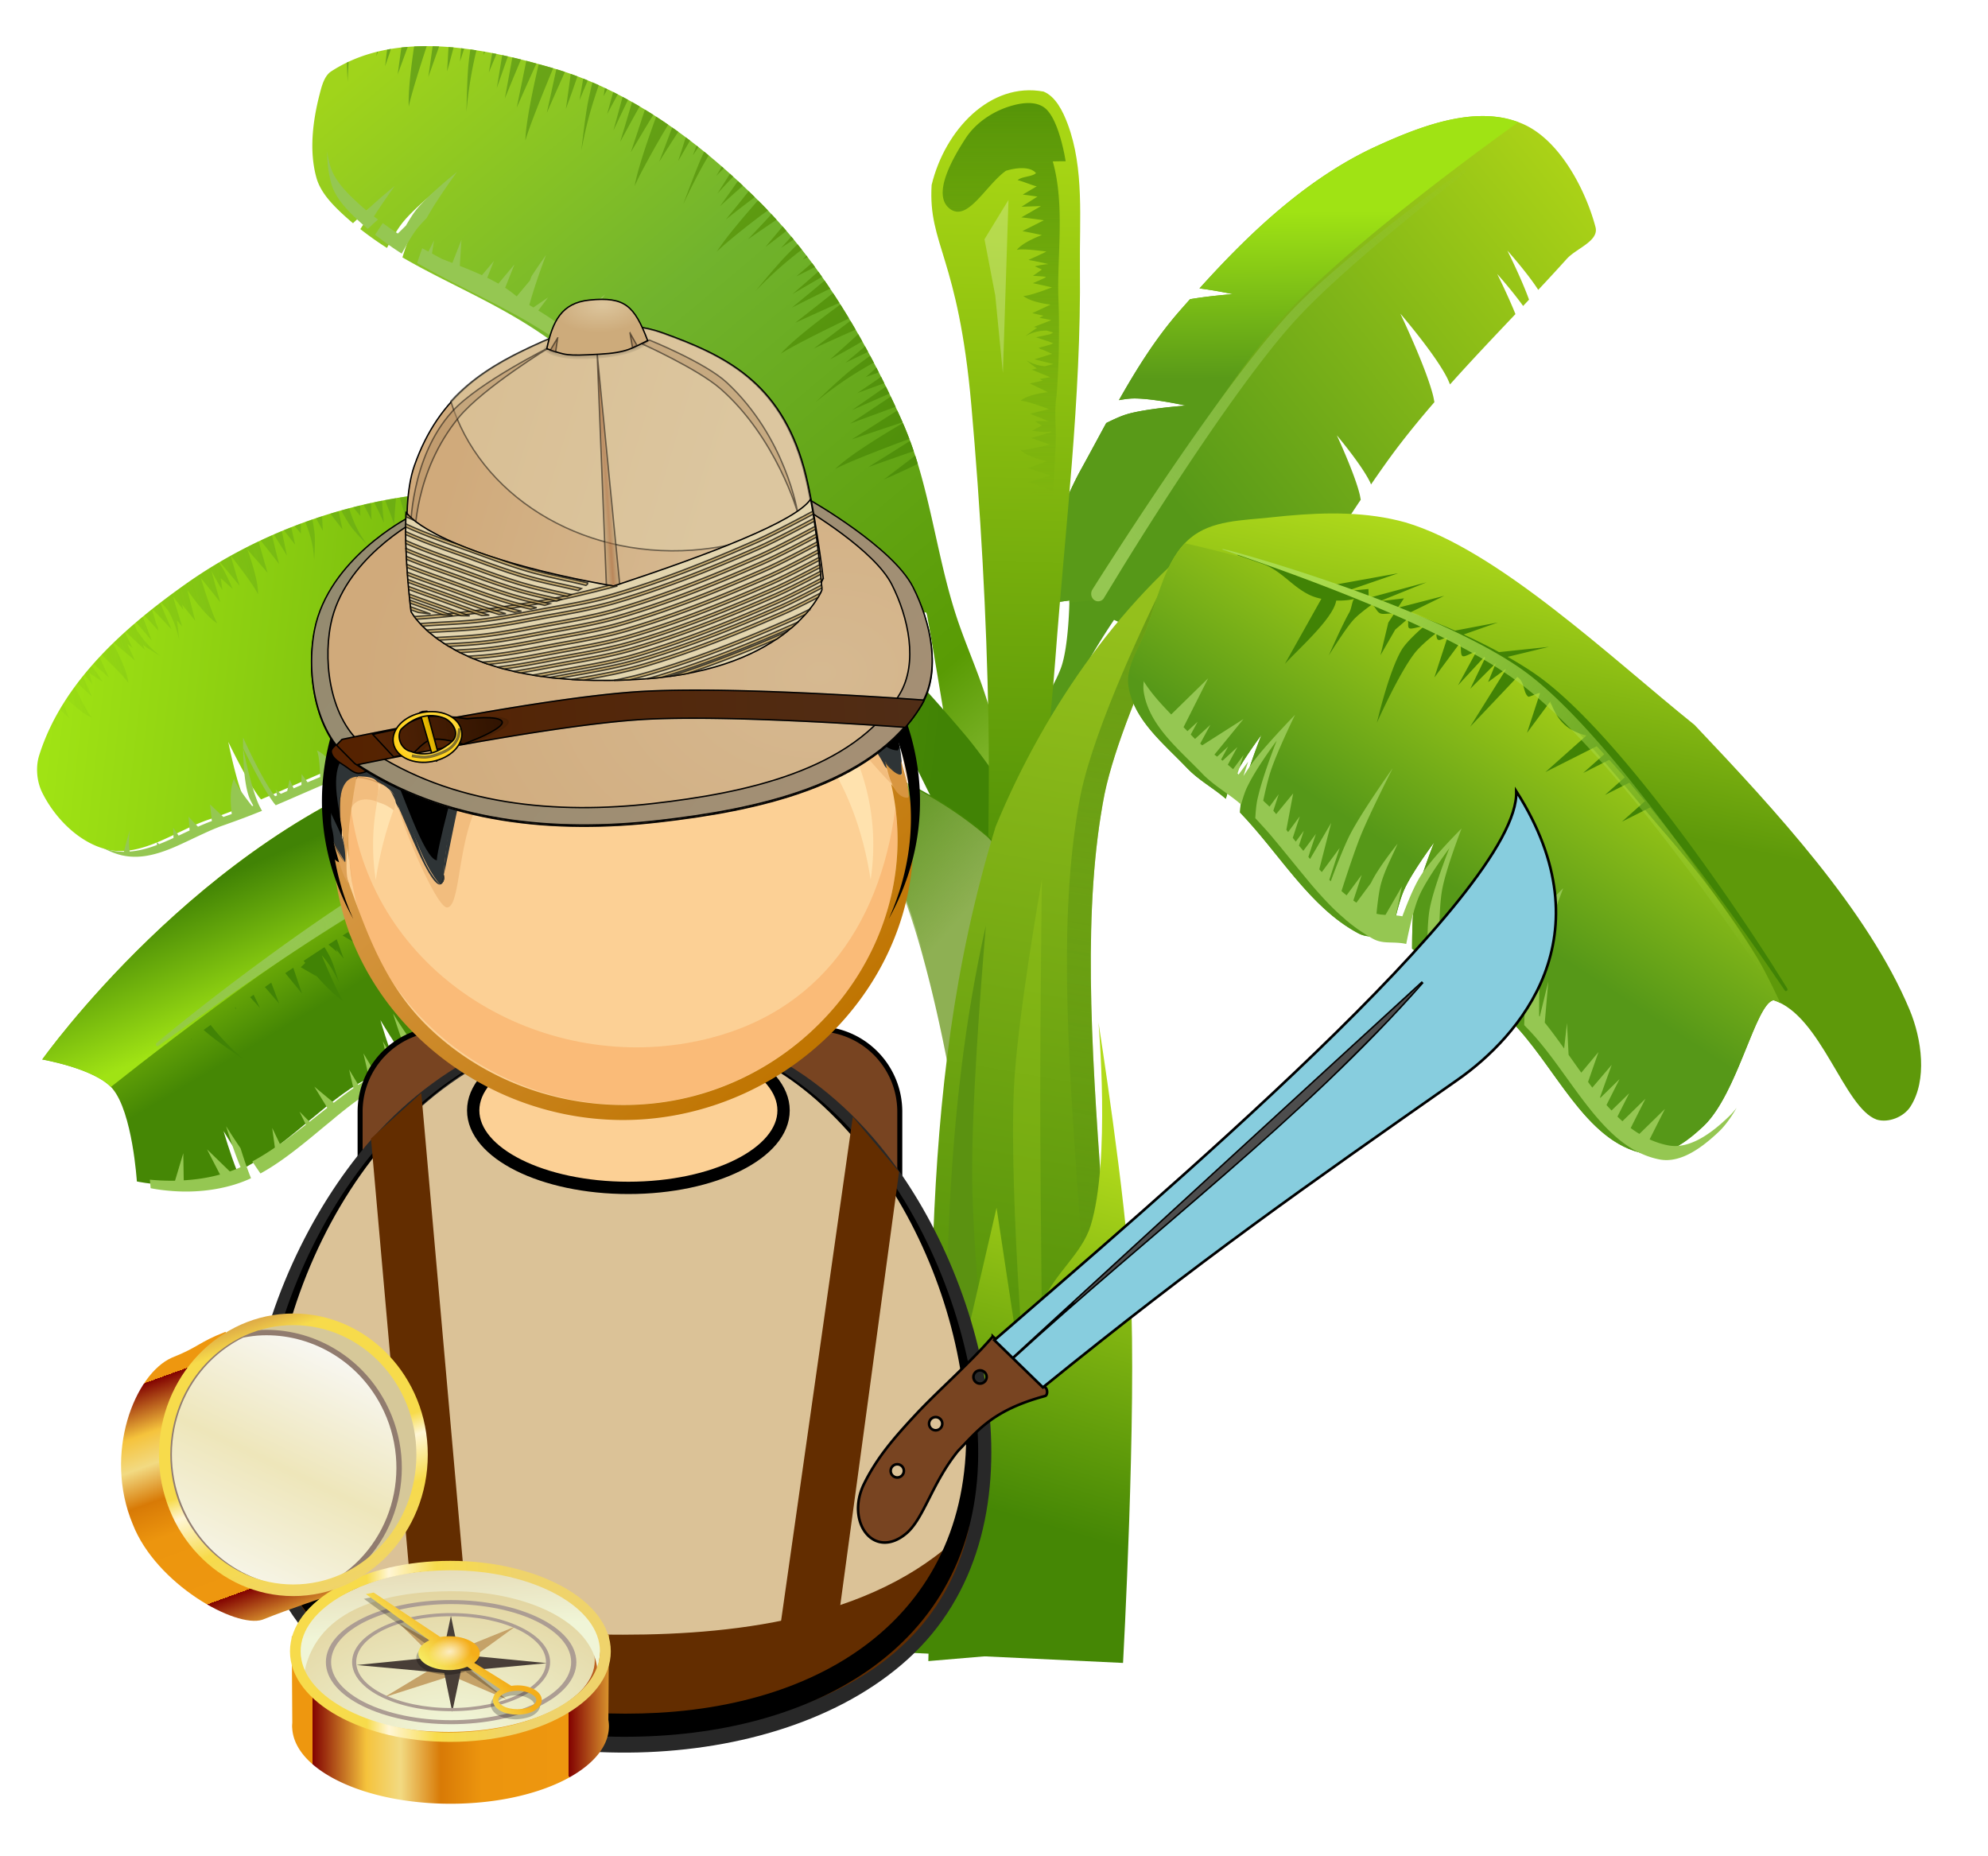
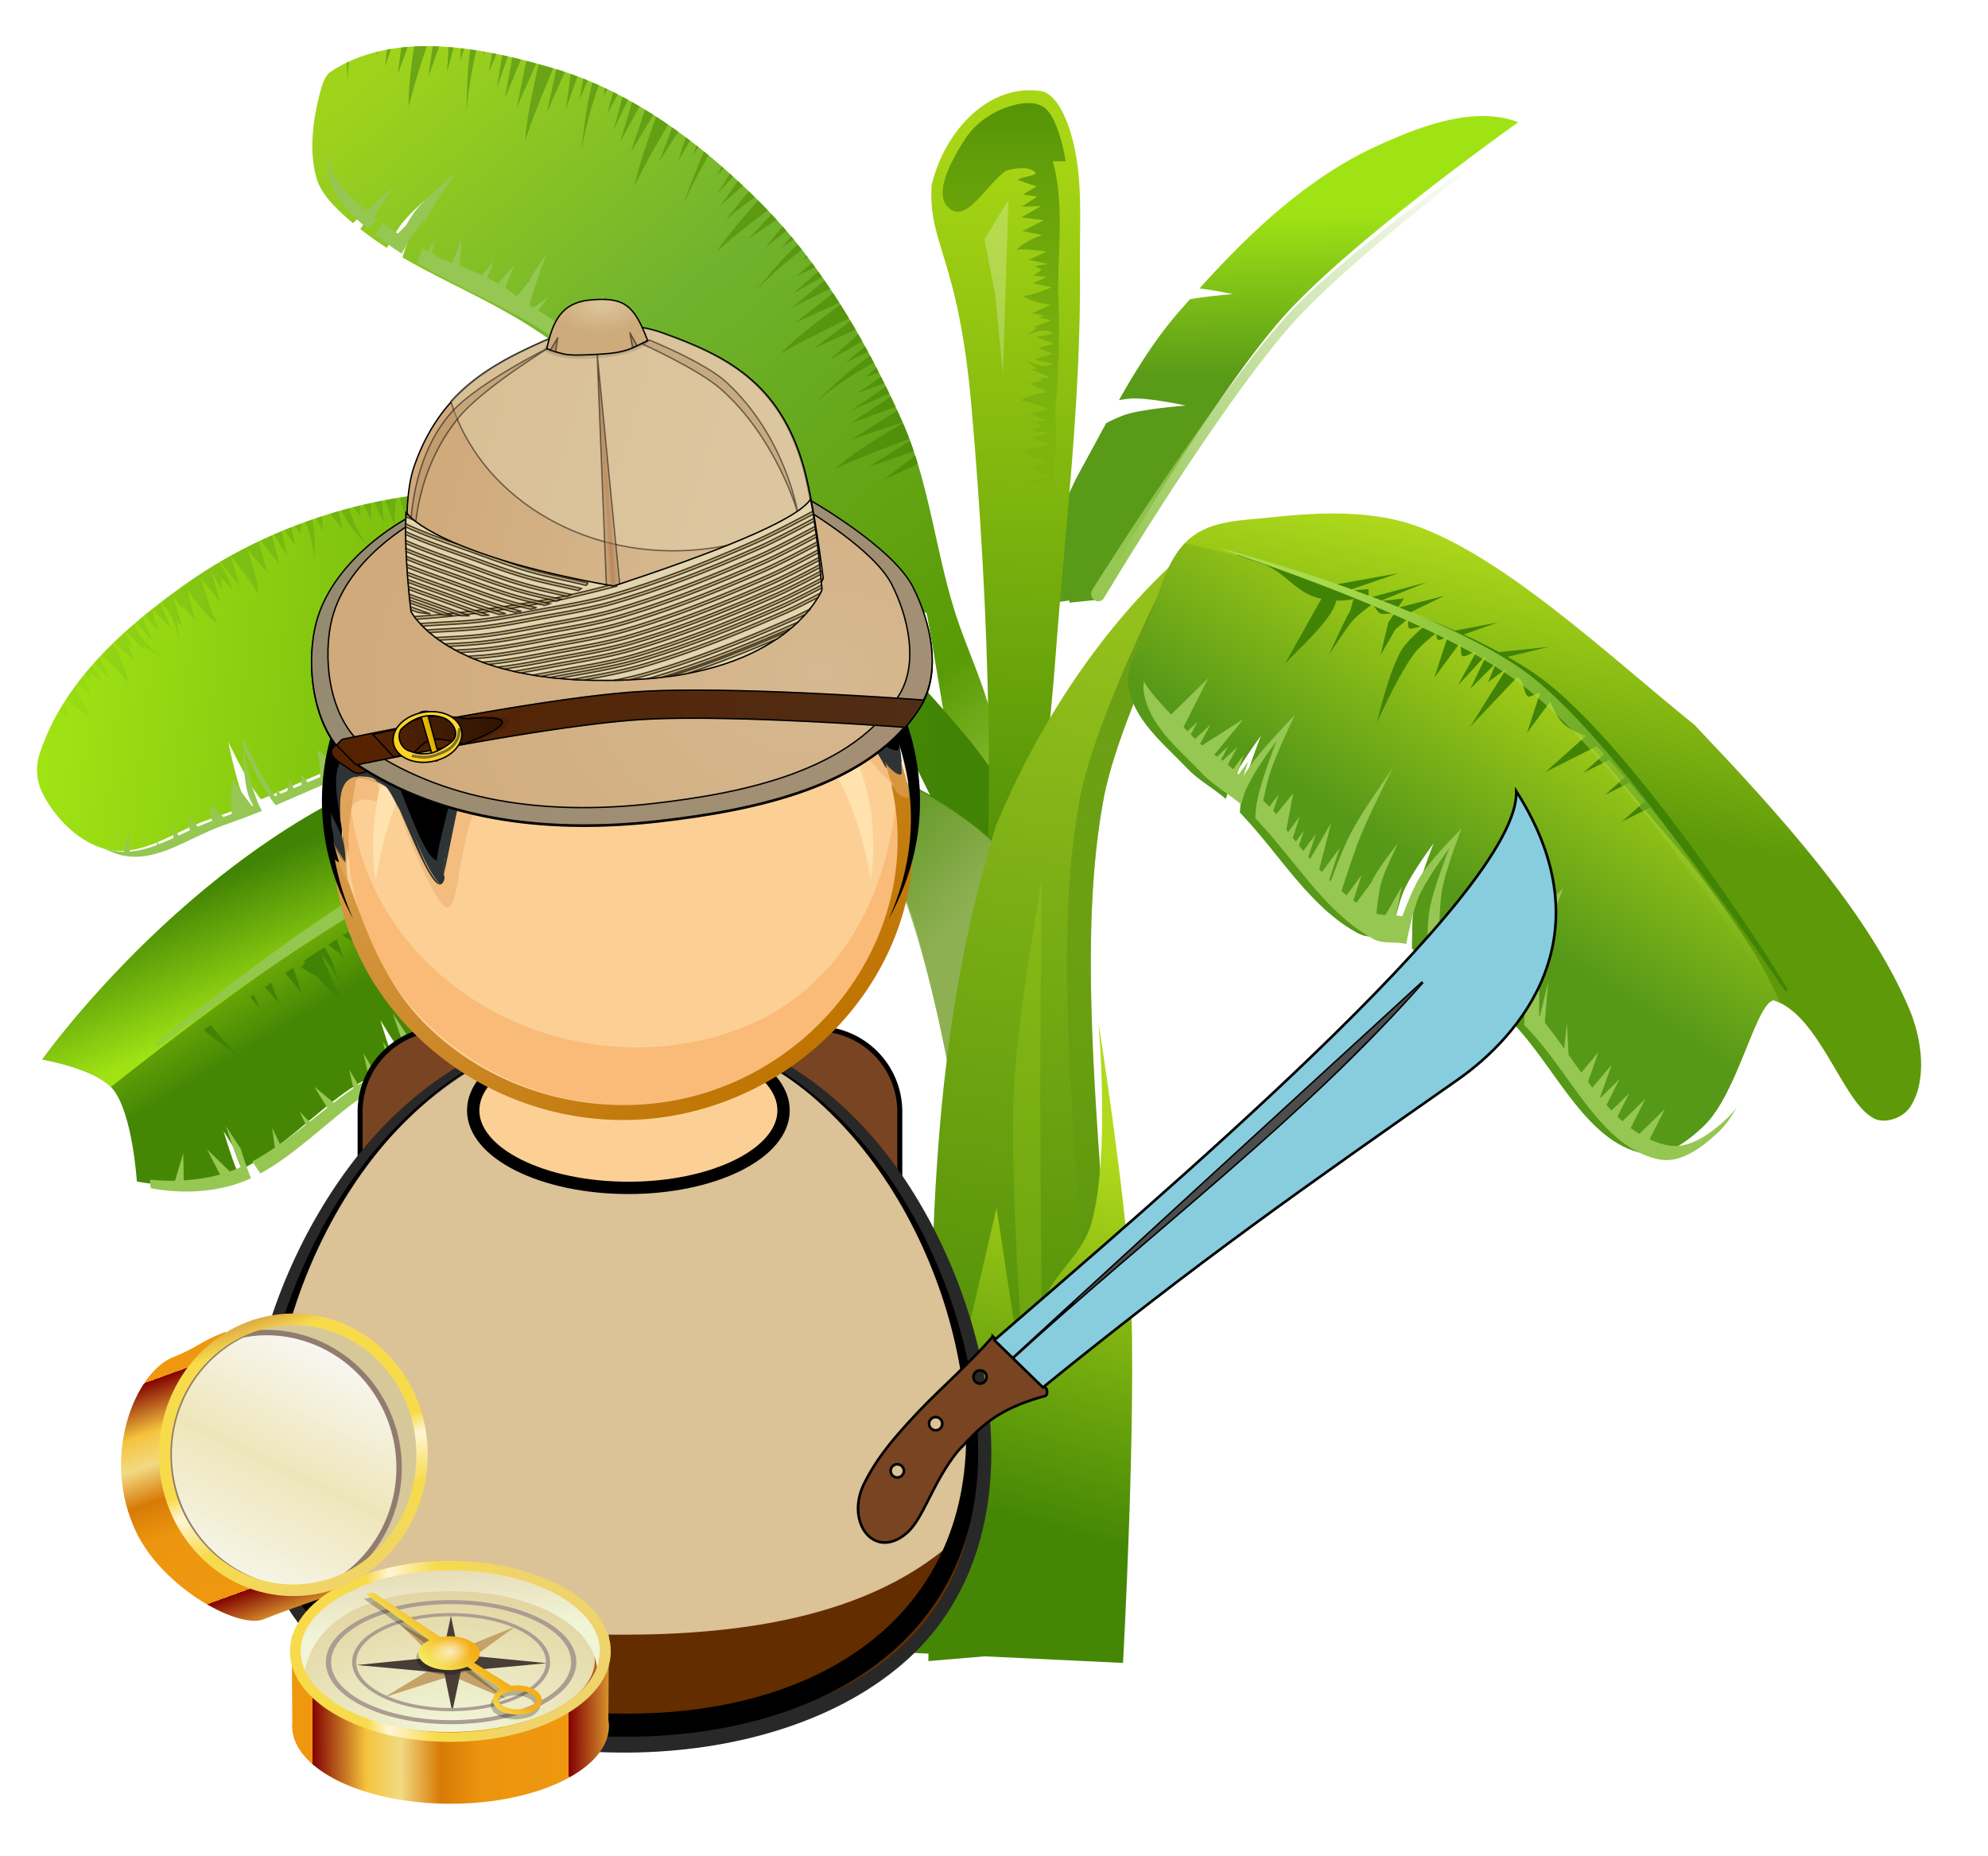
<svg xmlns="http://www.w3.org/2000/svg" xmlns:xlink="http://www.w3.org/1999/xlink" width="726.017" height="677.795" viewBox="0 0 680.641 635.433">
  <defs>
    <linearGradient id="o">
      <stop offset="0" stop-color="#5e990a" />
      <stop offset="1" stop-color="#add81b" />
    </linearGradient>
    <linearGradient xlink:href="#a" id="u" x1="-25.614" y1="20.698" x2="-125.656" y2="-119.94" gradientUnits="userSpaceOnUse" gradientTransform="matrix(1.06 -.057 .039 1.142 11256.873 4343.205)" />
    <linearGradient xlink:href="#b" id="v" x1="13.975" y1="40.54" x2="78.009" y2="-25.289" gradientUnits="userSpaceOnUse" gradientTransform="matrix(1.056 .09 -.097 1.14 11248.305 4249.32)" />
    <linearGradient id="b">
      <stop offset="0" stop-color="#569818" />
      <stop offset="1" stop-color="#b3d817" />
    </linearGradient>
    <linearGradient xlink:href="#c" id="w" x1="-112.587" y1="24.687" x2="32.81" y2="-5.975" gradientUnits="userSpaceOnUse" gradientTransform="matrix(-1.056 .087 .094 1.14 11094.386 4325.122)" />
    <linearGradient id="c">
      <stop offset="0" stop-color="#418305" />
      <stop offset="1" stop-color="#a0e314" />
    </linearGradient>
    <linearGradient xlink:href="#d" id="x" x1="228.054" y1="86.137" x2="226.81" y2="56.619" gradientUnits="userSpaceOnUse" gradientTransform="rotate(1.97 -116018.155 323337.133)" />
    <linearGradient id="d">
      <stop offset="0" stop-color="#599a18" />
      <stop offset="1" stop-color="#a0e314" />
    </linearGradient>
    <linearGradient xlink:href="#e" id="y" x1="-13.043" y1="-88.976" x2="-9.046" y2="39.889" gradientUnits="userSpaceOnUse" gradientTransform="matrix(1.058 .059 -.063 1.143 11241.812 4334.708)" />
    <linearGradient id="e">
      <stop offset="0" stop-color="#a8d614" />
      <stop offset="1" stop-color="#458705" />
    </linearGradient>
    <linearGradient xlink:href="#f" id="z" x1="228.064" y1="157.054" x2="248.947" y2="129.715" gradientUnits="userSpaceOnUse" gradientTransform="matrix(-1.049 -.169 -.154 1.132 11371.538 4244.496)" />
    <linearGradient id="f">
      <stop offset="0" stop-color="#458705" />
      <stop offset="1" stop-color="#c8ff0b" />
    </linearGradient>
    <linearGradient gradientTransform="translate(11042.505 4186.177)" xlink:href="#c" id="A" x1="61.513" y1="169.126" x2="71.139" y2="191.464" gradientUnits="userSpaceOnUse" />
    <linearGradient xlink:href="#g" id="B" x1="-9.473" y1="334.489" x2="15.844" y2="309.542" gradientUnits="userSpaceOnUse" gradientTransform="matrix(-1.06 .017 .018 1.144 11206.07 3984.539)" />
    <linearGradient id="g">
      <stop offset="0" stop-color="#8eb053" />
      <stop offset="1" stop-color="#8eb053" stop-opacity="0" />
    </linearGradient>
    <linearGradient xlink:href="#h" id="C" x1="-346.901" y1="103.769" x2="-479.484" y2=".773" gradientUnits="userSpaceOnUse" gradientTransform="matrix(.8 .068 -.073 .863 11505.277 4268.465)" />
    <linearGradient id="h">
      <stop offset="0" stop-color="#458705" />
      <stop offset="1" stop-color="#6ba618" />
    </linearGradient>
    <linearGradient xlink:href="#i" id="D" x1="-14.892" y1="217.122" x2="-40.896" y2="74.275" gradientUnits="userSpaceOnUse" gradientTransform="matrix(-1.06 .017 .018 1.144 11204.225 4231.755)" />
    <linearGradient id="i">
      <stop offset="0" stop-color="#458705" />
      <stop offset="1" stop-color="#94c01c" />
    </linearGradient>
    <linearGradient xlink:href="#j" id="E" x1="-53.728" y1="237.557" x2="-23.22" y2="436.439" gradientUnits="userSpaceOnUse" gradientTransform="matrix(-1.06 .017 .018 1.144 11206.07 3984.539)" />
    <linearGradient id="j">
      <stop offset="0" stop-color="#5b9211" />
      <stop offset="1" stop-color="#5b9211" stop-opacity="0" />
    </linearGradient>
    <linearGradient x1="816.74" x2="822.07" gradientTransform="translate(-12.851 -26.135)" y1="765.03" gradientUnits="userSpaceOnUse" y2="759.21" id="an">
      <stop offset="0" stop-color="#f7f169" />
      <stop offset="1" stop-color="#f4ae19" />
    </linearGradient>
    <linearGradient xlink:href="#k" id="G" x1="363.382" y1="331.786" x2="374.078" y2="274.032" gradientUnits="userSpaceOnUse" gradientTransform="matrix(1.056 .09 -.097 1.14 10879.828 4065.422)" />
    <linearGradient id="k">
      <stop offset="0" stop-color="#458705" />
      <stop offset="1" stop-color="#b1da1b" />
    </linearGradient>
    <linearGradient xlink:href="#l" id="H" x1="181.963" y1="4.633" x2="181.458" y2="88.801" gradientUnits="userSpaceOnUse" gradientTransform="scale(-1 1) rotate(-.287 834098.182 2277444.895)" />
    <linearGradient id="l">
      <stop offset="0" stop-color="#458705" />
      <stop offset="1" stop-color="#458705" stop-opacity="0" />
    </linearGradient>
    <linearGradient xlink:href="#m" id="I" x1="130.725" y1="115.973" x2="5.901" y2="145.093" gradientUnits="userSpaceOnUse" gradientTransform="rotate(-1.836 136415.77 -342456.012)" />
    <linearGradient id="m">
      <stop offset="0" stop-color="#61a216" />
      <stop offset="1" stop-color="#61a216" stop-opacity="0" />
    </linearGradient>
    <linearGradient xlink:href="#n" id="J" x1="-314.171" y1="70.408" x2="-239.433" y2="-16.461" gradientUnits="userSpaceOnUse" gradientTransform="matrix(.8 .068 -.073 .863 11502.959 4265.483)" />
    <linearGradient id="n">
      <stop offset="0" stop-color="#95c752" />
      <stop offset="1" stop-color="#95c752" stop-opacity="0" />
    </linearGradient>
    <linearGradient x1="741.94" x2="760.88" gradientTransform="translate(57.942 -23.006)" y1="646.29" gradientUnits="userSpaceOnUse" xlink:href="#t" y2="699.12" id="al" />
    <linearGradient x1="802.69" x2="821.7" y1="674.16" gradientUnits="userSpaceOnUse" y2="634.39" id="ak">
      <stop offset="0" stop-color="#f6f4e5" />
      <stop offset=".47" stop-color="#eee6ba" />
      <stop offset="1" stop-color="#f8f7f2" />
    </linearGradient>
    <linearGradient xlink:href="#o" id="M" x1="-186.157" y1="-19.314" x2="-196.793" y2="-57.01" gradientUnits="userSpaceOnUse" gradientTransform="matrix(-1.055 .099 .107 1.139 11096.406 4383.54)" />
    <linearGradient id="a">
      <stop offset="0" stop-color="#aed45c" />
      <stop offset=".219" stop-color="#599b04" />
      <stop offset=".656" stop-color="#71b32d" />
      <stop offset="1" stop-color="#a0d41b" />
    </linearGradient>
    <linearGradient xlink:href="#b" id="N" x1="224.708" y1="149.787" x2="249.293" y2="109.099" gradientUnits="userSpaceOnUse" gradientTransform="rotate(1.97 -116018.155 323337.133)" />
    <linearGradient xlink:href="#p" id="O" x1="240.508" y1="123.277" x2="328.227" y2="180.818" gradientUnits="userSpaceOnUse" gradientTransform="rotate(1.97 -116018.155 323337.133)" />
    <linearGradient id="p">
      <stop offset="0" stop-color="#a9db4d" />
      <stop offset="1" stop-color="#a9db4d" stop-opacity="0" />
    </linearGradient>
    <linearGradient xlink:href="#q" id="P" gradientUnits="userSpaceOnUse" gradientTransform="matrix(201.1 227.43 227.43 -201.1 -50555 153920)" x1="-270.08" y1="460.09" x2="-268.41" y2="460.09" />
    <linearGradient id="q" y2="460.09" gradientUnits="userSpaceOnUse" x2="-268.41" gradientTransform="matrix(201.1 227.43 227.43 -201.1 -50555 153920)" y1="460.09" x1="-270.08">
      <stop offset="0" stop-color="#ffd8bf" />
      <stop offset=".539" stop-color="#bf7400" />
      <stop offset="1" />
    </linearGradient>
    <linearGradient xlink:href="#r" id="Q" gradientUnits="userSpaceOnUse" gradientTransform="matrix(201.1 227.43 227.43 -201.1 -50555 153920)" x1="-270.09" y1="460.1" x2="-268.4" y2="460.1" />
    <linearGradient id="r" y2="460.1" gradientUnits="userSpaceOnUse" x2="-268.4" gradientTransform="matrix(201.1 227.43 227.43 -201.1 -50555 153920)" y1="460.1" x1="-270.09">
      <stop offset="0" stop-color="#f3c192" />
      <stop offset=".539" stop-color="#d49035" />
      <stop offset="1" stop-color="#765735" />
    </linearGradient>
    <linearGradient id="t">
      <stop offset="0" stop-color="#c47940" />
      <stop offset=".143" stop-color="#f7db4b" />
      <stop offset=".538" stop-color="#f7db4b" />
      <stop offset=".607" stop-color="#fff6d5" />
      <stop offset=".755" stop-color="#f7db4b" />
      <stop offset=".902" stop-color="#f3d75b" />
      <stop offset="1" stop-color="#efd36b" />
    </linearGradient>
    <linearGradient x1="1053.9" x2="1421.3" y1="349.66" gradientUnits="userSpaceOnUse" y2="11.74" id="S">
      <stop offset="0" stop-color="#a69075" />
      <stop offset="1" stop-color="#918a6f" />
    </linearGradient>
    <linearGradient x1="1368.2" x2="1189.1" y1="100.9" gradientUnits="userSpaceOnUse" y2="169.04" id="T">
      <stop offset="0" stop-color="#d0aa7b" />
      <stop offset="1" stop-color="#d6b991" />
    </linearGradient>
    <linearGradient x1="1246.7" x2="1252.9" y1="86.593" gradientUnits="userSpaceOnUse" y2="86.593" id="U">
      <stop offset="0" stop-color="#b28f64" />
      <stop offset=".5" stop-color="#a05a2c" />
      <stop offset="1" stop-color="#b28f64" />
    </linearGradient>
    <linearGradient x1="801.54" x2="860.76" gradientTransform="translate(-9.64 -112.67)" y1="758.38" gradientUnits="userSpaceOnUse" xlink:href="#t" y2="758.38" id="aj" />
    <linearGradient x1="847" x2="848.15" gradientTransform="translate(-9.74 -112.47)" y1="778.19" gradientUnits="userSpaceOnUse" y2="796.27" id="ai">
      <stop offset="0" stop-color="#e1cea6" />
      <stop offset="1" stop-color="#f0f5d7" />
    </linearGradient>
    <linearGradient x1="805.67" x2="853" gradientTransform="translate(8.034 -70.695)" y1="769.59" gradientUnits="userSpaceOnUse" spreadMethod="repeat" xlink:href="#s" y2="769.42" id="ag" />
    <linearGradient x1="1033.3" x2="1456.6" y1="264.31" gradientUnits="userSpaceOnUse" y2="264.31" id="Y">
      <stop offset="0" stop-color="#502d16" />
      <stop offset="1" stop-color="#520" />
    </linearGradient>
    <linearGradient id="s">
      <stop offset="0" stop-color="#820201" />
      <stop offset=".21" stop-color="#f5c33c" />
      <stop offset=".343" stop-color="#f2da82" />
      <stop offset=".5" stop-color="#d87a06" />
      <stop offset=".66" stop-color="#ec950e" />
      <stop offset="1" stop-color="#ee970f" />
    </linearGradient>
    <linearGradient x1="1323.4" x2="1429.6" y1="258.2" gradientUnits="userSpaceOnUse" y2="264.32" id="aa">
      <stop offset="0" stop-color="#2b1100" />
      <stop offset="1" stop-color="#542405" />
    </linearGradient>
    <linearGradient x1="1385.9" x2="1394.8" y1="264.38" gradientUnits="userSpaceOnUse" y2="265.96" id="ab">
      <stop offset="0" stop-color="#d4aa00" />
      <stop offset="1" stop-color="#fc0" />
    </linearGradient>
    <linearGradient x1="805.67" x2="853" gradientTransform="matrix(.378 .814 -.926 .333 1193.8 -274.96)" y1="769.59" gradientUnits="userSpaceOnUse" spreadMethod="repeat" xlink:href="#s" y2="769.42" id="af" />
    <filter height="1.228" x="-.019" y="-.114" width="1.039" id="V" color-interpolation-filters="sRGB">
      <feGaussianBlur stdDeviation=".426" />
    </filter>
    <filter id="ac" color-interpolation-filters="sRGB">
      <feGaussianBlur stdDeviation=".642" />
    </filter>
    <filter id="Z" color-interpolation-filters="sRGB">
      <feGaussianBlur stdDeviation=".603" />
    </filter>
    <filter height="1.283" x="-.013" y="-.142" width="1.026" id="X" color-interpolation-filters="sRGB">
      <feGaussianBlur stdDeviation="2.313" />
    </filter>
    <filter id="ae" color-interpolation-filters="sRGB">
      <feGaussianBlur stdDeviation=".68" />
    </filter>
    <filter id="L" x="-.738" width="2.475" y="-.118" height="1.237" color-interpolation-filters="sRGB">
      <feGaussianBlur stdDeviation="1.753" />
    </filter>
    <filter id="am" color-interpolation-filters="sRGB">
      <feGaussianBlur stdDeviation=".275" />
    </filter>
    <filter id="F" x="-.582" width="2.164" y="-.038" height="1.077" color-interpolation-filters="sRGB">
      <feGaussianBlur stdDeviation="1.776" />
    </filter>
    <radialGradient gradientTransform="matrix(1.5 .025 -.018 1.09 -548.39 -65.481)" r="222.36" cy="255.61" cx="1106" gradientUnits="userSpaceOnUse" id="R">
      <stop offset="0" stop-color="#d6b991" />
      <stop offset="1" stop-color="#d0aa7b" />
    </radialGradient>
    <radialGradient gradientTransform="matrix(2.557 -.009 .004 1.952 -1309.3 -837.48)" r="24.995" cy="890.62" cx="838.73" gradientUnits="userSpaceOnUse" id="ah">
      <stop offset="0" stop-color="#f1f7db" />
      <stop offset="1" stop-color="#dbc280" />
    </radialGradient>
    <radialGradient xlink:href="#n" id="K" cx="-141.171" cy="204.714" fx="-141.171" fy="204.714" r="70.222" gradientTransform="matrix(-.311 -.799 -1.541 .695 11371.97 4118.06)" gradientUnits="userSpaceOnUse" />
    <radialGradient gradientTransform="matrix(1 0 0 .542 0 -8.428)" r="36.293" cy="-46.937" cx="1243.1" gradientUnits="userSpaceOnUse" id="W">
      <stop offset="0" stop-color="#dcc59c" />
      <stop offset="1" stop-color="#cdab7b" />
    </radialGradient>
    <radialGradient gradientTransform="matrix(1.159 .183 -.135 .855 -186.12 -214.72)" r="24.796" cy="263.75" cx="1390" gradientUnits="userSpaceOnUse" id="ad">
      <stop offset="0" stop-color="#fea" />
      <stop offset="1" stop-color="#fc0" />
    </radialGradient>
    <radialGradient gradientTransform="matrix(.241 -.046 .031 .162 590.33 652.68)" r="16.234" cy="734.12" cx="804.54" gradientUnits="userSpaceOnUse" id="ao">
      <stop offset="0" stop-color="#fff" />
      <stop offset="1" stop-color="#fff" stop-opacity="0" />
    </radialGradient>
  </defs>
  <path d="M11129.856 4214.487c-7.772-.73-15.472.099-21.854 4.253-1.213.79-1.662 2.553-2.042 4.021-1.241 4.8-1.902 10.154-.579 14.893.626 2.24 2.222 4.09 3.822 5.663.873.858 1.77 1.657 2.684 2.426 2.314-2.22 5.011-4.37 5.011-4.37s-1.928 2.649-3.706 5.417a58.93 58.93 0 004.735 3.352c.869-1.628 1.794-3.218 2.625-4.306 2.089-2.736 7.443-6.972 7.443-6.972s-4.452 6.035-6.05 9.45c-.449.96-.869 2.21-1.266 3.508 8.593 5.001 18.034 8.6 26.817 15.084 2.357-2.7 6.839-6.255 6.839-6.255s-3.123 4.242-5.076 7.628a59.108 59.108 0 013.537 3.01c10.713 7.823 16.323 16.627 21.683 24.612 3.316-.97 8.31-1.548 8.31-1.548s-3.904 1.66-7.065 3.379c5.488 8.052 11.078 15.076 21.989 19.06 14.578 4.37 15.773-4.047 16.287-1.264 2.023 10.955 9.149 55.438 9.149 55.438l15.091 6.23s-8.795-32.024-13.968-47.747c-1.578-4.795-3.657-9.384-5.202-14.192-3.622-11.27-4.716-23.566-9.516-34.298-6.315-14.122-14.312-27.849-24.903-38.558-10.54-10.658-23.126-20.124-37.116-24.214-5.546-1.621-11.634-3.133-17.679-3.7z" fill="url(#u)" fill-rule="evenodd" transform="matrix(1.925 0 0 1.925 -21269.522 -8096.63)" />
-   <path d="M11315.329 4226.836c-6.999-.876-14.762 2.177-21.338 5.177-12.043 5.493-22.338 15.09-31.551 25.327 2.938.367 5.929 1.015 5.929 1.015s-4.141.301-7.617.903c-.732.83-1.473 1.657-2.192 2.492-4.032 4.678-7.348 9.987-10.446 15.462.784-.137 1.536-.25 2.173-.284.816-.044 1.831.011 2.894.12 3.191.328 6.819 1.131 6.819 1.131s-7.097.515-10.506 1.546c-1.068.323-2.352.918-3.641 1.557-1.532 2.81-3.039 5.634-4.578 8.417-1.815 3.282-3.132 6.86-4.974 10.123-2.882 5.104-9.479 14.737-9.479 14.737l12.486-1.716s-.109 8.308-1.539 12.08c-2.975 7.846-14.078 20.453-14.078 20.453l12.662 8.29s.594-15.72 2.988-23.057c1.705-5.23 7.9-14.315 7.9-14.315l23.752 10.898s10.744-18.273 20.125-32.266c-.06-.335-.118-.68-.189-.976-.89-3.67-4.059-10.484-4.059-10.484s4.407 5.236 5.913 8.34c.06.117.114.272.17.398 1.661-2.42 3.268-4.696 4.712-6.594 2.101-2.761 4.302-5.427 6.557-8.04-.08-.414-.154-.85-.248-1.217-1.294-5.093-5.809-14.527-5.809-14.527s6.219 7.216 8.364 11.511c.157.316.314.717.471 1.077 3.797-4.246 7.718-8.374 11.635-12.506-1.368-3.404-3.242-7.133-3.242-7.133s2.639 2.938 4.607 5.688c.352-.372.7-.748 1.051-1.12-1.326-3.708-3.85-8.732-3.85-8.732s3.556 3.96 5.488 6.987a375.952 375.952 0 005.072-5.509c1.702-1.892 5.775-3.163 5.11-5.672-1.728-6.512-6.27-15.383-12.841-18.298a16.623 16.623 0 00-4.701-1.283z" fill="url(#v)" fill-rule="evenodd" transform="matrix(1.925 0 0 1.925 -21269.522 -8096.63)" />
  <path d="M111.997 51.856c0 .445.02.887.039 1.33 0 .657.038 1.314.096 1.967.058.752.116 1.506.202 2.25.097.82.235 1.632.387 2.44l.116.545c.173.805.346 1.605.566 2.393a16.429 16.429 0 001.225 3.096 22.01 22.01 0 001.752 2.836c.154.225.335.441.504.661.173.223.337.45.514.668l.516.607a47.803 47.803 0 002.846 3.034 91.03 91.03 0 005.17 4.674c.135-.122.256-.23.381-.35.135-.12.252-.23.38-.348.912-.858 1.83-1.712 2.728-2.508-.466-.354-.945-.685-1.406-1.048 3.422-5.329 7.138-10.43 7.138-10.43s-5.195 4.141-9.65 8.415a90.34 90.34 0 01-5.168-4.674c-3.08-3.027-6.156-6.588-7.361-10.902a36.36 36.36 0 01-.957-4.656zm44.5 6.985S146.19 67 142.165 72.266c-1.01 1.325-2.09 3.086-3.175 4.959l-2.776 2.733a124.086 124.086 0 01-5.157-3.574c0 .019-.019.04-.038.06-.572.846-1.169 1.763-1.762 2.672-.279.426-.554.825-.832 1.257a113.468 113.468 0 009.117 6.454c.547-1.024 1.11-1.987 1.67-2.965 1.153-2.014 2.306-3.916 3.385-5.326a28.88 28.88 0 011.619-1.91 54.912 54.912 0 011.845-1.923c3.66-6.66 10.436-15.861 10.436-15.861zm1.519 23.155l-3.135 8.03-3.485-1.34c-1.173-.615-2.332-1.25-3.493-1.879l.7-4.518-1.928 3.851c-.701-.385-1.413-.757-2.11-1.15-.116.291-.224.62-.335.926 0-.001 0 0 0 0a79.875 79.875 0 00-1.381 4.15c.564.329 1.144.634 1.712.956v.001c7.542 4.28 15.394 8.086 23.29 12.151.366.19.73.375 1.098.564 1.376.714 2.753 1.443 4.13 2.18.845.45 1.69.894 2.535 1.356a218.83 218.83 0 015.561 3.14v.02a171.975 171.975 0 015.195 3.168s.02.02.039.02a138.665 138.665 0 018.05 5.49c.932-1.07 2.056-2.208 3.225-3.342 0-.02.02-.027.038-.039-.096-.079-.196-.166-.296-.244 3.76-6.519 9.774-14.689 9.774-14.689s-7.296 5.804-12 10.788l.938-2.866-2.702 3.698a143.114 143.114 0 00-9.126-6.122l3.329-4.462-5.02 3.435c-.464-.279-.928-.554-1.392-.827 2.031-7.563 5.725-17.139 5.725-17.139s-2.4 3.322-4.984 7.304c-.154.426-.362.985-.533 1.442l-4.529 5.413c-.556-.434-1.136-.904-1.68-1.323a36.558 36.558 0 00-2.278-1.613l3.186-7.986-5.5 6.57a64.78 64.78 0 00-3.815-2.012l2.309-5.784-4.117 4.911c-2.397-1.108-4.96-2.158-7.584-3.194l.571-9.026zm47.437 28.208l-4.756 7.96c-.134-.115-.273-.246-.412-.362-.312.492-.587.968-.893 1.458 0 0 0-.02-.02-.02a96.342 96.342 0 00-1.497 2.506c2.297 1.824 4.574 3.72 6.806 5.797a129.138 129.138 0 0114.256 12.08c0 .02.039.031.039.046 5.63 5.518 10.362 11.152 14.59 16.762.69.917 1.343 1.829 2.009 2.744.714.982 1.427 1.962 2.118 2.94a296.612 296.612 0 013.339 4.825c1.835 2.695 3.63 5.371 5.39 7.992a56.58 56.58 0 013.25-.826s.038 0 .057-.02c-.443-.639-.891-1.258-1.332-1.904 6.088-3.311 13.605-6.509 13.605-6.509s-9.616 1.116-16 2.983a1432.76 1432.76 0 00-5.498-8.148c1.37.448 2.788.717 4.248.848a16.238 16.238 0 01-1.435-.9c-1.792-1.274-3.783-2.768-5.847-4.339a243.253 243.253 0 00-2.76-3.831c4.662-5.62 15.783-14.413 15.783-14.413s-12.182 4.854-17.427 8.845c-.038.029-.077.07-.115.098-2.38-1.916-4.92-3.997-7.423-6.042a139.187 139.187 0 00-3.508-3.849l6.134-10.1-8.778 7.39a133.796 133.796 0 00-3.09-2.98l5.593-9.2-8.154 6.867a129.565 129.565 0 00-2.784-2.397l4.253-7-6.317 5.32a129.982 129.982 0 00-4.627-3.558c-.37-.345-.75-.651-1.12-.985l2.325-10.086zm48.591 66.328c-.786.704-1.242 1.103-1.589 1.408-.236-.329-.483-.642-.72-.973-.978.495-1.964.98-2.907 1.492a279.11 279.11 0 003.473 4.968c.77 1.078 1.543 2.154 2.33 3.206a131.28 131.28 0 002.958 3.805c.057.074.115.145.173.218a105.317 105.317 0 002.988 3.54c.02.027.039.058.077.085 3.91 4.416 8.218 8.48 13.286 12.047v.019a68.796 68.796 0 003.502 2.295c.332.204.676.4 1.013.6a69.691 69.691 0 004.1 2.255c.88.446 1.782.874 2.703 1.295.55.252 1.088.51 1.654.752.173.08.37.156.556.234 1.14.478 2.305.947 3.51 1.387 1.211.363 2.353.66 3.468.936.308.075.618.152.92.222 1.077.248 2.122.468 3.11.64.116.019.204.03.308.048.953.16 1.862.282 2.736.376.154.02.316.039.468.054.938.09 1.83.15 2.678.171.097.002.174 0 .255 0 2.533.052 4.67-.18 6.502-.579.239-.052.475-.105.703-.161.523-.131 1.034-.27 1.501-.425h.02l-.266-6.324c-4.546 1.559-11.607 2.15-22.84-1.218-5.235-1.91-9.814-4.198-13.932-6.778.991-1.476 1.94-2.823 2.763-3.974 1.606-4.756 3.104-8.67 3.104-8.67s-4.275 5.868-7.612 11.531a69.32 69.32 0 01-3.53-2.543l1.399-10.355-3.951 8.31a76.49 76.49 0 01-4.9-4.497 75.14 75.14 0 01-3.77-4.934l7.077-5.37-8.83 2.785a86.374 86.374 0 01-4.511-7.861z" fill="#95c752" fill-rule="evenodd" />
  <path d="M11127.454 4293.673c16.309-1.243 33.099 2.017 48.734 7.392 7.568 2.602 14.57 7.147 21.051 12.135 8.714 6.707 16.317 15.05 23.536 23.582 4.276 5.052 11.623 16.243 11.623 16.243l-8.425 16.235s-5.975-14.842-9.525-21.965c-3.638-7.295-7.126-14.82-12.033-21.204-2.406-3.13-8.385-8.186-8.385-8.186s-8.055 12.433-14.135 15.595c-4.716 2.452-10.263 1.963-15.625 2.001-1.051-3.843-1.874-10.085-1.874-10.085s-.781 6.557-.472 10.158c-.29.015-.585.017-.873.038-14.864 1.128-22.402-.774-32.61.817-.854-1.27-1.629-2.517-2.177-3.617-2.336-4.693-5.154-14.962-5.154-14.962s.179 9.914 1.398 14.655c.355 1.384.956 3.05 1.655 4.773-9.886 2.323-19.167 6.956-28.633 10.943-.104-.13-.231-.267-.325-.393-2.232-2.977-5.498-9.828-5.498-9.828s1.365 6.983 2.816 10.158c.151.33.356.702.554 1.068-2.24.908-4.49 1.783-6.77 2.549-5.961 2.002-11.914 6.772-18.061 5.376-4.861-1.104-9.285-5.401-11.634-10.138-.972-1.96-1.201-4.529-.546-6.616 4.111-13.105 15.319-22.86 26.016-30.449 12.409-8.804 27.28-14.271 42.117-15.966a86.723 86.723 0 013.255-.31z" fill="url(#w)" fill-rule="evenodd" transform="matrix(1.925 0 0 1.925 -21269.522 -8096.63)" />
  <path d="M11314.008 4226.717c-6.644-.376-13.853 2.483-20.018 5.295-12.043 5.493-22.336 15.093-31.55 25.329 2.938.367 5.93 1.015 5.93 1.015s-4.142.3-7.618.902c-.732.83-1.473 1.657-2.192 2.49-4.032 4.679-7.348 9.988-10.446 15.463.784-.137 1.536-.248 2.173-.283.816-.044 1.83.01 2.894.12 3.191.327 6.819 1.131 6.819 1.131s-7.097.515-10.505 1.546c-1.068.323-2.352.918-3.642 1.557-1.531 2.81-3.04 5.635-4.579 8.418-1.814 3.281-3.132 6.86-4.974 10.122-2.865 5.075-9.358 14.564-9.434 14.675l1.606-.164 10.837-1.49s-.01.31-.01.391l4.706-.477s20.084-35.657 33.677-50.73c11.713-12.988 39.084-32.557 41.471-34.256a16.926 16.926 0 00-3.823-.935 19.154 19.154 0 00-1.321-.12z" fill="url(#x)" fill-rule="evenodd" transform="matrix(1.925 0 0 1.925 -21269.522 -8096.63)" />
  <path d="M11223.668 4402.843s1.652-45.75 1.239-68.615c-.339-18.74-1.401-37.467-3.046-56.113-2.341-26.541-7.693-28.456-7.064-39.165 2.348-9.783 10.429-18.39 19.906-16.622 2.145.87 3.44 3.485 4.297 5.778 2.964 7.93 2.079 17.026 2.172 25.6.253 23.22-2.64 46.386-4.369 69.55-.823 11.036-2.211 22.027-2.86 33.075-1.232 20.988-1.955 63.037-1.955 63.037l-10.139-2.224z" fill="url(#y)" fill-rule="evenodd" transform="matrix(1.925 0 0 1.925 -21269.522 -8096.63)" />
  <path d="M11161.433 4335.84c21.511-.537 45.833 3.75 63.578 19.005 4.385 4.576 9.415 16.934 9.415 16.934l-15.63 28.704s-4.74-28.512-11.333-40.806c-2.686-5.009-5.744-13.3-11.06-12.61-3.984.517-2.596 8.898-5.934 11.297-4.165 2.993-10.577-.75-14.916 1.941-6.319 3.92-6.493 15.705-13.185 18.823-1.528.711-3.336 1.482-5.267 2.279-.06-.202-.127-.42-.171-.61-.853-3.696-1.117-11.358-1.117-11.358s-1.516 6.926-1.451 10.45c.01.736.104 1.616.221 2.533-9.363 3.741-21.826 8.174-32.913 12.545-2.3-3.076-4.911-7.492-4.911-7.492s1.42 4.978 2.899 8.302c-1.523.61-3.051 1.22-4.493 1.822-6.654 2.782-14.158 11.528-22.222 15.95-2.049-2.917-4.074-6.335-4.074-6.335s1.13 3.957 2.423 7.172c-.09.041-.176.092-.265.132-8.389 3.782-17.584 1.649-17.584 1.649s-.766-12.287-4.343-16.512c-3.008-3.553-12.482-5.175-12.482-5.175s28.075-39.591 67.618-52.73c9.078-2.92 22.48-5.544 37.197-5.91z" fill="url(#z)" fill-rule="evenodd" transform="matrix(1.925 0 0 1.925 -21269.522 -8096.63)" />
  <path d="M11165.497 4335.798c-1.364-.01-2.72.01-4.064.04-14.718.368-28.119 2.992-37.198 5.91-39.543 13.14-67.617 52.733-67.617 52.733s8.938 1.537 12.199 4.887c11.746-9.319 40.018-31.072 58.303-39.43 19.608-8.962 62.58-16.336 62.58-16.336l5.397-4.046c-9.757-2.64-19.897-3.718-29.6-3.758z" fill="url(#A)" fill-rule="evenodd" transform="matrix(1.925 0 0 1.925 -21269.522 -8096.63)" />
  <path d="M214.503 311.697s.531 14.97 2.272 22.19c.096.37.239.797.35 1.19 3.955-1.559 7.652-3.064 10.78-4.457a16.002 16.002 0 001.503-.776c-1.814 2.407-3.932 4.402-6.612 5.651-2.942 1.37-6.424 2.855-10.142 4.389-.115-.389-.246-.81-.329-1.175-.154-.659-.287-1.437-.42-2.209-.2-1.58-.36-3.1-.383-4.383-.135-6.883 2.98-20.42 2.98-20.42zm-26.221 20.593l4.629 11.793c5.073-1.835 9.97-3.626 14.572-5.352.077.986.173 2.018.321 3.107a900.214 900.214 0 01-13.688 5.315c-.038.02-.077.027-.096.04l-1.573.6-.174.067c-1.76.667-3.637 1.368-5.445 2.048l-2.391.899-4.148 1.559c-.99.37-1.913.722-2.913 1.095l-1.128.422c-1.155.433-2.332.879-3.495 1.314-1.532.574-3.065 1.154-4.605 1.732-2 .751-3.982 1.49-5.983 2.247-.096.038-.206.078-.31.119-.903.343-1.792.686-2.7 1.03a1383.07 1383.07 0 00-10.154 3.913c-1.034.402-2.1.802-3.125 1.204-.468.183-.963.367-1.429.55-2.692-3.601-5.181-7.495-7.053-10.513a205.292 205.292 0 01-2.834-8.485s5.335 8.626 10.037 14.633c.457-.172.936-.343 1.392-.514l.174-6.667 1.725 5.965a1467.09 1467.09 0 0110.162-3.757l-1.78-5.95 3.654 5.259c2.283-.831 4.552-1.647 6.84-2.472l-4.104-10.231 7.584 8.976c1.922-.69 3.851-1.389 5.76-2.073l-.669-10.404 3.66 9.327c.979-.351 1.913-.689 2.885-1.037l-.824-12.835 4.515 11.508c1.186-.426 2.391-.857 3.562-1.279l-.843-13.154zm-57.277 24.106l5.116 8.501c.986-.378 1.934-.752 2.925-1.131.495 1.3.994 2.62 1.512 3.788-.774.31-1.51.616-2.282.926a649.638 649.638 0 00-4.09 1.659c-.753.307-1.548.617-2.28.923-.329.138-.664.313-.995.465 0 .001 0 .002 0 0a40.02 40.02 0 00-3.47 1.812l-.115.067a57.948 57.948 0 00-2.546 1.595c0 .002 0 0 0 0a79.211 79.211 0 00-2.759 1.912c0 .019-.019.02-.038.032a132.038 132.038 0 00-4.417 3.378c0 .002 0 .002 0 0-1.073.852-2.166 1.754-3.256 2.65v.019c-1.706 1.4-3.43 2.811-5.174 4.26-.79.654-1.571 1.307-2.366 1.96-2.89 2.375-5.83 4.723-8.819 6.896l-.019.02a105.27 105.27 0 01-3.08 2.157 73.506 73.506 0 01-5.675 3.483c-.95-1.353-1.89-2.761-2.782-4.12 2.605-1.398 5.175-3.013 7.72-4.741l-.922-6.734 2.661 5.543c3.006-2.116 5.965-4.38 8.879-6.666l-2.197-4.471 3.448 3.484c2.049-1.618 4.069-3.207 6.067-4.777l-4.436-7.247 6.649 5.52c2.277-1.76 4.532-3.46 6.739-4.978l-1.477-6.386 3.17 5.264a66.2 66.2 0 013.7-2.278l-1.976-8.542 4.373 7.268c.85-.417 1.693-.797 2.53-1.132.632-.252 1.32-.508 1.968-.761l-2.228-9.623zm-53.577 29.206s2.18 3.503 4.95 7.572c.863 2.786 2.049 6.45 3.562 10.21-.173.08-.339.176-.51.253a43.804 43.804 0 01-3.296 1.32 42.7 42.7 0 01-2.32.754c-.777.232-1.545.43-2.315.62-5.23 1.29-10.28 1.667-14.524 1.624a68.379 68.379 0 01-3.91-.171c-.058 0-.135 0-.197-.02-4.41-.323-7.295-.958-7.295-.958s-.116-1.47-.258-2.92c2.32.238 5.29.406 8.614.352l2.823-9.404.154 9.278c3.874-.23 8.098-.785 12.425-1.978l-4.452-8.629 7.806 7.569a48.199 48.199 0 003.14-1.214c.174-.079.363-.171.544-.253-2.642-6.28-4.949-14.014-4.949-14.014z" fill="#95c752" fill-rule="evenodd" />
  <path d="M11194.223 4339.538c8.307 2.178 16.352 5.469 23.626 10.22a68.158 68.158 0 013.57 2.5c.584.437 1.161.884 1.732 1.342a66.189 66.189 0 011.693 1.41c4.385 4.576 9.414 16.934 9.414 16.934l-15.63 28.704s-4.739-28.512-11.332-40.807c-2.686-5.008-5.745-13.299-11.06-12.609-.05.01-.09.029-.142.038l-1.874-7.731z" fill="url(#B)" fill-rule="evenodd" transform="matrix(1.925 0 0 1.925 -21269.522 -8096.63)" />
  <path d="M11129.776 4214.481c-.302-.028-.602-.038-.903-.061-.08 1.447-.159 2.896-.249 4.341 0 0 .562-2.001 1.152-4.28zm1.343.148c-.07.789-.132 1.579-.203 2.367.244-.77.492-1.538.736-2.308-.178-.022-.355-.038-.533-.059zm-3.916-.322a55.447 55.447 0 00-1.15-.04c-.258 1.83-.511 3.661-.773 5.49.634-1.819 1.282-3.633 1.923-5.45zm5.553.528a66.183 66.183 0 00-.335 2.666c-.278 2.88-.35 8.382-.35 8.382a72.546 72.546 0 011.767-10.887c-.361-.056-.721-.11-1.082-.162zm-7.759-.58c-.753 0-1.503.015-2.248.054-.53 3.626-1.083 8.14-.942 10.697.356-1.896 1.893-6.772 3.19-10.75zm10.159.958c-.01.209-.02.418-.04.627.08-.196.166-.392.248-.588l-.211-.039zm1.492.266c-.2 1.151-.401 2.302-.603 3.452.45-1.099.908-2.196 1.361-3.294-.253-.05-.504-.109-.758-.158zm-15.025-1.093c-.382.031-.761.068-1.139.11-.218 1.592-.429 3.184-.65 4.775.59-1.63 1.192-3.257 1.789-4.885zm16.802 1.462c-.321 1.954-.636 3.91-.964 5.862.653-1.882 1.316-3.76 1.974-5.64a93.1 93.1 0 00-1.01-.222zm1.803.404c-.446 2.438-.884 4.877-1.341 7.313.945-2.32 1.912-4.631 2.871-6.945a111.67 111.67 0 00-1.53-.368zm-21.587-1.505c-.231.038-.461.08-.69.124-.118.982-.228 1.965-.347 2.947.342-1.025.693-2.046 1.037-3.07zm24.065 2.111c-.565 2.776-1.124 5.551-1.702 8.323a944.867 944.867 0 013.501-7.837c-.6-.163-1.191-.33-1.799-.486zm2.206.599c-.813 3.475-2.301 10.244-2.368 13.597.602-2.287 3.321-8.968 4.942-12.88-.84-.246-1.711-.48-2.574-.717zm-28.618-2.23c-.05.012-.103.023-.154.036-.03.27-.06.541-.08.812l.237-.848zm31.75 3.122c-.556 2.586-1.111 5.173-1.683 7.754 1.057-2.429 2.138-4.848 3.215-7.268a59.6 59.6 0 00-1.532-.486zm2.567.838a608.141 608.141 0 01-.862 6.214s1.083-2.866 2.048-5.776a60.345 60.345 0 00-1.186-.438zm2.218.826c-.218 1.283-.434 2.565-.66 3.846.484-1.172.977-2.34 1.464-3.511-.268-.11-.534-.228-.804-.335zm1.639.686c-.335 1.4-.652 2.775-.846 3.813-.53 2.842-1.121 8.306-1.121 8.306.926-4.986 1.978-8.385 3.098-11.63-.375-.168-.753-.327-1.131-.49zm-43.355-3.672c-.103.048-.208.095-.311.145.06 1.89.131 3.457.131 3.457.03-1.294.1-2.47.18-3.602zm45.563 4.666c-.07.483-.143.968-.219 1.45.221-.414.448-.825.671-1.238-.15-.072-.302-.141-.452-.212zm1.486.714c-.36 1.306-.712 2.615-1.076 3.92.622-1.17 1.257-2.335 1.886-3.501-.27-.14-.539-.283-.81-.42zm1.668.86c-.4 1.476-.792 2.955-1.199 4.429l-.431 1.558c.856-1.823 1.727-3.643 2.592-5.464-.32-.176-.64-.352-.962-.523zm1.687.931a937.317 937.317 0 01-2.113 7.079 670.158 670.158 0 013.458-6.31c-.446-.264-.896-.515-1.345-.769zm2.282 1.34c-.826 2.543-1.66 5.081-2.511 7.614a439.02 439.02 0 014.012-6.688c-.496-.316-.999-.62-1.501-.926zm2.006 1.258c-1.277 3.498-3.306 9.287-3.833 12.361.663-1.595 2.646-5.245 4.576-8.59.517-.895.925-1.563 1.392-2.348a90.52 90.52 0 00-2.135-1.423zm2.848 1.921a463.937 463.937 0 01-2.311 6.087 358.753 358.753 0 013.399-5.324c-.36-.26-.726-.508-1.088-.763zm2.412 1.749a201.97 201.97 0 01-1.356 4.225s1.007-1.698 2.117-3.66c-.252-.191-.508-.376-.761-.565zm1.917 1.47c-.218.58-.425 1.166-.648 1.742.329-.491.663-.98.994-1.47l-.346-.272zm1.36 1.077c-.257.57-.539 1.18-.732 1.64-1.114 2.643-2.995 7.723-2.995 7.723 1.91-4.065 3.235-6.52 4.536-8.693-.27-.223-.537-.45-.809-.67zm3.14 2.651c-.33.557-.653 1.118-.987 1.672.44-.46.892-.91 1.337-1.367l-.35-.305zm1.45 1.28a238.062 238.062 0 01-2.229 3.514 336.72 336.72 0 012.799-2.995l-.57-.52zm1.415 1.29a283.495 283.495 0 01-3.189 4.486 210.769 210.769 0 014.077-3.65c-.295-.279-.59-.559-.888-.836zm1.911 1.812a346.28 346.28 0 01-4.06 5.041c1.69-1.359 3.41-2.68 5.144-3.983-.359-.354-.72-.707-1.084-1.058zm1.663 1.63c-2.424 2.754-5.833 6.74-7.326 9.126 1.199-1.208 4.276-3.718 7.267-6.001.676-.516 1.184-.879 1.804-1.34-.338-.353-.672-.713-1.015-1.06-.241-.244-.487-.483-.73-.725zm2.396 2.464a400.69 400.69 0 01-4.197 4.477 322.536 322.536 0 015.099-3.493c-.299-.33-.599-.66-.902-.984zm1.969 2.171a238.868 238.868 0 01-3.05 3.656s1.795-1.332 3.734-2.86c-.228-.266-.454-.533-.684-.796zm1.553 1.822c-.605.667-1.205 1.341-1.815 2.002.746-.502 1.499-.992 2.247-1.492-.142-.172-.289-.339-.432-.51zm1.119 1.365a71.034 71.034 0 00-2.092 2.073c-1.943 2.036-5.35 6.185-5.35 6.185 3.234-3.348 5.742-5.432 8.196-7.312-.25-.317-.501-.632-.754-.946zm1.575 2.004c-.209.23-.415.464-.624.694.277-.141.556-.278.833-.418l-.209-.276zm.981 1.3c-.933.806-1.863 1.619-2.798 2.42 1.11-.57 2.226-1.124 3.34-1.687-.18-.246-.361-.49-.542-.734zm1.124 1.547c-1.525 1.331-3.047 2.668-4.577 3.987a1455.13 1455.13 0 015.246-3.053c-.22-.314-.446-.623-.669-.934zm1.129 1.597a901.789 901.789 0 01-5.801 4.8 668.415 668.415 0 016.774-3.366c-.322-.48-.645-.96-.973-1.434zm1.498 2.217c-2.249 1.773-4.494 3.552-6.754 5.304a597.717 597.717 0 017.878-3.559 125.21 125.21 0 00-1.124-1.744zm1.31 2.034c-2.593 1.885-8.347 6.175-10.604 8.76 1.939-1.325 8.591-4.583 12.128-6.289-.5-.83-1.008-1.654-1.524-2.47zm1.783 2.903c-2.167 1.645-4.336 3.29-6.513 4.916 2.469-1.132 4.951-2.24 7.431-3.349-.304-.524-.608-1.048-.918-1.567zm1.388 2.375c-1.658 1.498-3.315 3-4.987 4.477 0 0 3.008-1.588 5.705-3.199-.239-.426-.475-.854-.718-1.278zm1.213 2.166c-1.156.97-2.306 1.952-3.467 2.914 1.331-.649 2.666-1.29 3.999-1.935-.177-.326-.353-.653-.532-.979zm.91 1.684c-1.359.971-2.757 1.991-3.717 2.771-2.155 1.753-5.971 5.456-5.971 5.456 4.067-3.355 7.205-5.257 10.328-7.028-.21-.402-.427-.8-.64-1.2zm1.111 2.115c-.633.554-1.262 1.115-1.897 1.666.773-.282 1.549-.557 2.322-.837a134.91 134.91 0 00-.425-.829zm.837 1.632c-1.411.963-2.821 1.93-4.235 2.887 1.594-.595 3.191-1.179 4.788-1.765-.185-.374-.366-.75-.553-1.122zm.845 1.716c-2.013 1.402-4.025 2.806-6.045 4.197 2.219-.983 4.44-1.958 6.661-2.932-.202-.423-.409-.844-.616-1.265zm.866 1.792c-2.41 1.607-4.818 3.216-7.234 4.81 2.694-1.01 5.395-2 8.095-2.99-.282-.608-.572-1.214-.861-1.82zm1.157 2.469c-2.694 1.718-5.388 3.437-8.088 5.141l.02-.01c3-1.026 6.007-2.035 9.017-3.035-.03-.063-.05-.127-.08-.19-.285-.638-.578-1.274-.87-1.91zm1.009 2.239c-1.625.942-9.208 5.393-12.067 8.18 2.175-1.216 9.818-4.111 13.203-5.373a57.354 57.354 0 00-1.136-2.807zm1.274 3.168a1805.268 1805.268 0 01-7.405 4.65c2.678-.954 5.362-1.892 8.046-2.829a70.906 70.906 0 00-.641-1.82zm.913 2.617c-1.849 1.416-3.697 2.833-5.554 4.234 0 0 3.182-1.367 6.008-2.766-.149-.49-.296-.982-.454-1.468z" fill="url(#C)" fill-rule="evenodd" transform="matrix(1.925 0 0 1.925 -21269.522 -8096.63)" />
  <path d="M11246.449 4498.75c5.286-54.085-8.76-111.35-.885-151.542 3.534-16.883 19.738-47.331 19.738-47.331-17.831 13.438-31.23 34.007-39.115 53.172-15.017 48.87-10.574 95.272-11.973 148.429z" fill="url(#D)" fill-rule="evenodd" transform="matrix(1.925 0 0 1.925 -21269.522 -8096.63)" />
  <path d="M11265.301 4299.877s-16.202 30.447-19.736 47.33c-7.876 40.192 6.169 97.457.883 151.542l-32.235 2.728v-.29l27.99-2.37c5.286-54.085-8.759-111.35-.884-151.542 2.561-12.232 11.714-31.454 16.594-41.188 2.372-2.195 4.825-4.283 7.382-6.21z" fill="url(#E)" fill-rule="evenodd" transform="matrix(1.925 0 0 1.925 -21269.522 -8096.63)" />
-   <path d="M337.537 316.889c-1.765 20.902-5.008 63.033-4.68 87.533.496 37.144 9.398 110.998 9.398 110.998l-18.687-2.654c.116-67.878-.597-131.28 13.97-195.877z" fill="#5b9211" fill-rule="evenodd" />
  <path transform="matrix(-1.545 .025 .027 1.668 662.366 -40.764)" d="M203.054 313.075s-.175-44.455-.55-66.68c-.248-14.796-1.128-44.382-1.128-44.382s5.983 28.39 6.944 42.817c1.493 22.434-1.877 67.427-1.877 67.427z" opacity=".5" fill="#aad61d" fill-rule="evenodd" filter="url(#F)" />
  <path d="M11250.173 4434.804c-.796-15.729-5.699-46.902-5.699-46.902s2.167 24.59-1.381 36.096c-1.555 5.044-6.385 8.487-8.411 13.415-1.99 4.84-3.49 15.402-3.49 15.402l-4.847-31.966s-7.419 32.367-11.449 48.473c-2.55 10.196-8.056 30.484-8.056 30.484l42.003 1.999s2.458-44.691 1.33-67z" fill="url(#G)" fill-rule="evenodd" transform="matrix(1.925 0 0 1.925 -21269.522 -8096.63)" />
  <path d="M11232.697 4224.406c-1.311-.138-2.744.154-3.978.534-3.049.938-6.087 2.932-7.905 5.744-2.271 3.513-6 9.957-2.816 12.459 3.171 2.493 6.381-4.128 10.014-6.727 2.101-.641 4.382-.732 5.348.408-.641.672-2.613.595-3.255 1.264.688.115 2.706.977 3.395 1.093l-2.49 1.464a183.365 183.365 0 012.61.36c-.943.608-1.887 1.21-2.833 1.807 1.152-.043 2.305-.081 3.459-.114-1.16.677-2.324 1.346-3.49 2.003 1.333.157 2.667.327 4.002.514a241.389 241.389 0 01-3.813 1.927 140.095 140.095 0 013.46.709s-3.329 1.193-4.451 2.643c1.002-.318 5.261.295 5.261.295a90.865 90.865 0 01-3.195 1.482c1.189.214 2.378.459 3.563.746-1.077.05-2.428.398-2.428.398.306.133.611.27.916.412l.336.155c-.526.377-1.055.747-1.586 1.11 0 0 2.289.118 2.294.218 0 .099-1.149.606-2.308 1.095 1.131.239 2.262.49 3.391.75 0 0-4.061 1.593-5.093 1.515 1.362 1.177 4.847 1.543 4.847 1.543-1.08.52-2.163 1.027-3.248 1.523.659.151 1.317.305 1.975.46-.234.123-.468.244-.702.365.71.137 1.42.277 2.129.418-1.041.41-2.082.81-3.126 1.204.195.056.389.11.584.167-.885.538-2.09 1.482-2.09 1.482 1.516-.826 2.667-.979 3.767-1l1.169.343c-.157.098-.314.197-.472.294-.855.19-1.711.376-2.566.561.895.3 1.788.601 2.681.907l.37.176c-.217.09-.434.179-.652.267l-1.977.531.325.14-.1.04.587.173c.05.023.107.046.16.07.486.213.971.427 1.456.642-1.05.33-2.101.656-3.153.978 1.085.263 2.169.53 3.253.799l.07.043-1.435.383c-.983-.076-2.025-.304-3.331-1.064 0 0 1.044.87 1.891 1.441-.301.08-.601.157-.902.235 1.082.44 2.164.884 3.245 1.332-.615.11-1.229.218-1.844.325l.541.295c-.765.167-1.531.333-2.296.498 1.071.514 2.141 1.033 3.21 1.556 0 0-3.492.33-4.873 1.541 1.026-.084 5.081 1.475 5.081 1.475-1.13.271-2.261.539-3.393.805 1.131.458 2.262.92 3.391 1.384-1.07-.128-2.453-.012-2.453-.012l1.162.761a627.4 627.4 0 01-1.706.878s2.251.428 3.246.14c.07.043.133.088.199.131-1.203.352-2.406.7-3.609 1.047l1.241.435 2.048.72s-4.197 1.134-5.208.944c1.248 1.35 4.688 2.034 4.688 2.034a721.3 721.3 0 01-3.352 1.224c1.335.433 2.67.87 4.004 1.309a779.87 779.87 0 01-3.9 1.171c1.238.456 2.477.914 3.714 1.374-1.146.17-2.292.338-3.438.504 1.016.42 2.033.841 3.048 1.266l-2.521.84c.89.326 1.779.655 2.669.985l-1.908.697-.07.026c.731.543 1.463 1.088 2.193 1.635-1.686-.203-3.187 0-5.383-1.473 0 0 1.494 1.427 2.316 1.928.932.569 2.932 1.198 2.932 1.198-1.012.12-2.024.238-3.036.354l.375.234c.675.42 1.35.842 2.024 1.268.176.112.352.226.528.34l-2.325-.153 2.517.17c0-.068.01-.16.03-.286.02-.26.05-.613.09-1.082.08-1.003.191-2.325.418-5.366.228-3.04.533-7.965.665-11.682.08-2.298-.305-5.435.148-8.153 0 0 .333-4.231.391-8.039.05-3.048.06-6.114-.06-9.095-.294-7.457 1.209-16.71-1.009-24.523 1.271-.033 2.29-.03 2.29-.03s-1.135-7.574-3.77-9.528c-.63-.467-1.373-.704-2.16-.787zm4.325 48.507c0-.001 0 0 0 0z" fill="url(#H)" fill-rule="evenodd" transform="matrix(1.925 0 0 1.925 -21269.522 -8096.63)" />
  <path d="M11127.454 4293.674c.115-.01.231-.012.346-.02a172.457 172.457 0 00-1.078 5.071c-.293-1.634-.61-3.264-.945-4.891.559-.053 1.117-.117 1.677-.16zm.487-.028a91.111 91.111 0 011.969-.117c.07 1.821-.21 4.357-.21 4.357-.297-.935-.604-1.87-.922-2.804-.252.66-.498 1.322-.739 1.984 0 0-.126-1.772-.1-3.42zm-2.428.212a67.022 67.022 0 00-.459 2.952c-.263 1.96-.449 4.063-.348 4.93-1.15-1.96-2.008-6.682-2.158-7.542.551-.073 1.1-.152 1.651-.214.437-.05.876-.082 1.314-.126zm4.683-.346c.623-.029 1.248-.044 1.872-.06a340.301 340.301 0 00-1.044 4.652c-.259-1.53-.542-3.061-.828-4.592zm-7.771.702a90.956 90.956 0 00-.85 5.192c-.425-1.63-.889-3.25-1.374-4.865a90.35 90.35 0 012.224-.328zm9.96-.769a99.088 99.088 0 018.03.149c-.162.535-.323 1.07-.482 1.606-.179 1.826-.227 3.713.31 6.325 0 0-.713-2.102-1.099-3.628l-.271.941c-.212-1.767-.44-3.536-.684-5.304a583.45 583.45 0 00-.778 3.454c-.08-.4-.169-.802-.255-1.202a440.985 440.985 0 00-.783 3.194c-.324-1.85-.667-3.7-1.034-5.548 0 0-.904 5.698-2.27 7.789.117-.876-.08-3.12-.325-5.121a101.569 101.569 0 00-.359-2.655zm-12.862 1.207a87.99 87.99 0 00-.303 4.655 105.233 105.233 0 00-1.637-4.308 92.112 92.112 0 011.94-.347zm-2.476.45c.09 1.313.199 2.624.333 3.93a83.148 83.148 0 00-1.738-3.65c.468-.1.937-.188 1.405-.28zm-1.942.4c0 1.01.02 2.017.08 3.022a81.676 81.676 0 00-.51-1.011c-.293-.572-.592-1.14-.888-1.711.44-.103.881-.203 1.323-.3zm25.463-1.9c.616.038 1.232.078 1.848.125l-.18.417a367.152 367.152 0 00-1.437 4.287c-.02-1.43-.06-2.862-.09-4.293-.05-.178-.09-.357-.14-.535zm-27.433 2.345l.06 1.85c-.422-.516-.854-1.024-1.282-1.535.408-.104.814-.216 1.222-.315zm29.375-2.214c10.873.851 21.733 3.353 32.116 6.811-.693.911-1.383 1.824-2.065 2.741-.02-1.11-.04-2.222-.07-3.334a784.467 784.467 0 00-1.895 4.118v-.95c0-1.09 0-2.182-.01-3.274a692.897 692.897 0 00-2.283 4.685c.207-1.881.41-3.764.607-5.647a768.254 768.254 0 00-2.583 5.754c.03-2.173.04-4.346.05-6.522a841.037 841.037 0 00-2.571 6.253c-.06-1.881-.13-3.763-.21-5.647 0 0-1.74 5.459-3.456 7.257.49-1.61.577-8.617.577-8.617a744.85 744.85 0 00-2.116 5.154c0-2.014-.02-4.027-.04-6.043-.06.1-.126.2-.189.299.02 1.667-1.048 5.262-1.048 5.262-.134-.974-.272-1.947-.413-2.92-.364.589-.726 1.178-1.087 1.769 0 0 .258-2.27.678-3.994a553.43 553.43 0 00-2.31 5.307c.03-1.886.06-3.773.08-5.661 0 0-.272.648-.645 1.586-.803 2.023-2.034 5.307-2.159 6.476-.85-2.435-.318-8.195-.318-8.195a413.113 413.113 0 00-2.359 5.014c.02-1.276.04-2.554.05-3.831l-.427.84c.04-1.022.07-2.044.106-3.067a405.424 405.424 0 00-2.101 5.118l-.03-1.512c-.768 1.305-1.865 2.893-1.865 2.893a18.459 18.459 0 001.809-5.308c-.02-.803-.05-1.606-.07-2.409l-.06.102a636.653 636.653 0 00-1.525 5.221c-.09-1.77-.2-3.542-.316-5.313-.358.85-.712 1.702-1.063 2.555-.1.313-.197.626-.295.939a.963.963 0 00-.02-.168l-.208.513c-.04-1.107-.09-2.213-.142-3.32-.04-.312-.08-.623-.123-.935zm-31.317 2.716c.664 2.01 1.337 3.95 3.221 6.474 0 0-2.043-2.064-2.908-3.252-.536-.737-1.186-1.875-1.716-2.843.467-.132.935-.256 1.403-.38zm-1.864.514c.229 1.083.456 2.166.691 3.247-.71-.947-1.441-1.88-2.167-2.818.491-.15.984-.288 1.476-.43zm-2.942.896c.05.86.08 1.721.134 2.579-.399-.745-.803-1.487-1.205-2.23.356-.12.714-.233 1.071-.349zm-1.729.57c.182.94.359 1.956.415 2.685.116 1.499-.09 4.495-.09 4.495-.19-3.01-.854-4.886-1.587-6.725.421-.152.84-.308 1.263-.454zm-2.059.74c0 .595.01 1.192.02 1.786-.365-.46-.735-.917-1.104-1.374.36-.14.72-.278 1.081-.412zm-1.698.655c.232 1.033.462 2.067.701 3.098-.667-.863-1.345-1.721-2.022-2.578.438-.18.881-.347 1.321-.52zm-1.671.67c.3 1.464.604 2.926.92 4.383a619.299 619.299 0 00-2.339-3.771c.472-.206.944-.413 1.419-.611zm-1.753.755c.413 1.701.829 3.402 1.259 5.097-1.077-1.401-2.171-2.79-3.27-4.177a91.924 91.924 0 012.011-.92zm-2.379 1.093a579.423 579.423 0 001.599 5.578 326.242 326.242 0 00-3.61-4.145s2.048 5.387 1.891 7.97c-.615-1.538-4.641-6.638-4.818-6.86a89.9 89.9 0 014.938-2.543zm-4.969 2.558a556.05 556.05 0 001.586 5.323 440.726 440.726 0 00-3.509-4.222 88.748 88.748 0 011.923-1.1zm-2.098 1.204c1.041 1.28 2.445 4.673 2.445 4.673a283.6 283.6 0 00-2.113-1.905c.1.706.195 1.411.296 2.116 0 0-1.218-1.895-1.976-3.496.519 1.892 1.05 3.777 1.59 5.659a565.768 565.768 0 00-3.453-4.314s2.033 6.683 2.95 8.08c-.577-.328-1.231-.913-1.877-1.588-1.746-1.829-3.452-4.332-3.452-4.332.451 1.827.916 3.648 1.393 5.461-.78-.97-1.563-1.938-2.35-2.903l.211.937c-.609-.792-1.22-1.582-1.833-2.371.539 1.787 1.088 3.569 1.649 5.344-.321-.37-.643-.74-.966-1.109.25 1.53.433 3.508.433 3.508-.501-2.28-1.198-3.857-1.98-5.273-.422-.479-.846-.956-1.27-1.433a148.478 148.478 0 014.353-3.209 85.651 85.651 0 015.95-3.845zm86.8-5.492c.452.151.907.298 1.357.453.07.023.133.05.2.072-.311.695-1.255 2.779-2.022 3.959-.795 1.223-2.74 3.357-2.74 3.357 2.093-3.067 2.508-5.35 3.205-7.84zm1.711.582c.623.22 1.242.454 1.858.699-.117.167-.236.333-.352.5a228.227 228.227 0 00-2.153 3.177c.123-.82.245-1.638.366-2.458.09-.64.188-1.279.281-1.918zm-98.946 12.068c.663 1.57 1.331 3.137 2.004 4.699a425.754 425.754 0 00-3.407-3.609c.466-.369.934-.73 1.403-1.09zm-1.478 1.15c.247.825.495 1.65.747 2.473l.368.915-.119-.11c.06.177.11.356.165.534a527.263 527.263 0 00-2.17-2.391l-.349-.32c.451-.37.903-.74 1.358-1.102zm-1.625 1.319a493.767 493.767 0 001.596 4.236 645.044 645.044 0 00-2.726-3.167c-.02-.018-.05-.036-.07-.053.4-.341.801-.682 1.206-1.016zm-1.515 1.283l.468 1.136c.994 1.499 2.129 2.962 4.15 4.539 0 0-1.838-1.07-3.069-1.947l.378.9a416.092 416.092 0 00-3.488-3.253 88.157 88.157 0 011.561-1.375zm-1.671 1.474c.452.93.907 1.86 1.363 2.79-.309-.245-.619-.49-.929-.732.454.992.911 1.982 1.37 2.972a349.79 349.79 0 00-3.784-3.177c.65-.629 1.31-1.247 1.98-1.853zm-2.12 1.987c.584 1.074 2.579 4.867 2.754 7.066-.601-1.027-3.251-3.613-4.752-5.044a70.942 70.942 0 011.998-2.022zm-2.398 2.437c.562 1.214 1.123 2.428 1.692 3.637-.915-.821-1.84-1.632-2.762-2.446.354-.4.705-.8 1.07-1.19zm-1.371 1.528a41.121 41.121 0 011.904 2.838c-.785-.52-1.573-1.037-2.364-1.55.193.677.388 1.352.584 2.026 0 0-.694-.796-1.439-1.754.429-.526.866-1.047 1.315-1.56zm-1.572 1.875c.532 1.206 1.062 2.413 1.604 3.613-.854-.794-1.715-1.58-2.574-2.37.317-.418.64-.833.97-1.243zm-1.454 1.898c.956 1.942 2.356 4.683 3.063 5.472-1.362-.521-3.182-2.13-4.502-3.4.461-.703.941-1.392 1.439-2.072zm-2.028 2.96c.337.82.67 1.643 1.011 2.459l.08.179c-.57-.523-1.144-1.042-1.715-1.563.21-.358.409-.722.629-1.074zm-1.612 2.838c.194.414.386.83.581 1.243l-.844-.725c.09-.173.173-.346.263-.518zm-2.84 6.996c.09.053.16.107.249.16 0 0-.222-.098-.261-.113 0-.016 0-.031.01-.047z" fill="url(#I)" fill-rule="evenodd" transform="matrix(1.925 0 0 1.925 -21269.522 -8096.63)" />
  <path d="M143.288 214.106s6.652 20.394 11.181 29.529c.206 1.44 1.562 4.013 2.532 6.025 1.435-.125 2.852-.224 4.261-.306.135-1.305.247-2.61.391-3.913.86 1.244 1.675 2.51 2.503 3.768 1.427-.058 2.852-.075 4.278-.098.482-3.462 1.464-7.604 3.543-10.074-.058 1.781 1.683 6.26 3.285 10.03 1.255 0 2.526 0 3.809.025.344-1.701.685-3.403 1.047-5.102.815 1.713 1.602 3.433 2.397 5.15.77.02 1.51.022 2.295.034 0-1.314.039-2.342.039-2.342.572.786 1.142 1.57 1.708 2.357.522 0 1.066 0 1.594.019a650.904 650.904 0 012.207-4.233s.396 1.952.654 4.261c.788 0 1.564.02 2.37.02.476-1.613.948-3.226 1.439-4.837.595 1.604 1.176 3.211 1.76 4.817 1.203 0 2.376 0 3.625-.025 1.036-4.054 2.15-9.064 1.812-10.895 2.729 2.42 4.494 7.19 5.488 10.688.999-.037 1.925-.05 2.957-.096.842-2.023 1.681-4.047 2.54-6.065.593 1.944 1.173 3.891 1.756 5.837 1.571-.092 3.19-.202 4.842-.324a24.8 24.8 0 00.28-.772c.494-1.356.993-2.711 1.494-4.066.254.765.502 1.532.758 2.298-.019.876-.019 1.728 0 2.557 0 1.05.039 2.063.116 2.961-.56.03-1.126.031-1.681.074-.73.054-1.41.09-2.12.138-.928.064-1.87.133-2.769.183h-.057a244.102 244.102 0 01-6.455.268c-.313 0-.595 0-.905.02l-.019-.002c-3.073.081-5.996.12-8.763.106h-.038c-.62 0-1.211-.02-1.818-.02h-.512c-1.469-.019-2.977-.025-4.378-.057h-.174c0-.001 0-.002 0 0-.458 0-.882-.024-1.334-.035 0 0 0 .001 0 0-2.185-.054-4.332-.108-6.396-.162-.366-.02-.719-.02-1.08-.021-1.755-.042-3.507-.087-5.213-.106-.716 0-1.419.02-2.13.02-2.743 0-5.47.027-8.223.18-.735.04-1.479.094-2.222.15a104.85 104.85 0 00-5.016.493 7.65 7.65 0 01-.333.046c-.317.04-.641.088-.96.13-.62.085-1.233.157-1.863.256-1.644-2.444-3.136-4.849-4.191-6.967-4.5-9.035-9.924-28.806-9.924-28.806s.345 19.087 2.692 28.217c.685 2.664 1.839 5.874 3.184 9.19-.038 0-.077.02-.115.03-.774.183-1.544.383-2.316.58-1.496.383-2.989.784-4.473 1.216-.308.09-.616.185-.924.28a163.387 163.387 0 00-6.678 2.15s-.02.019-.038.019c-.97.335-1.932.703-2.898 1.053-1.365.495-2.734.98-4.092 1.502-.94.361-1.873.743-2.81 1.115-.484.192-.97.383-1.453.578-.038.019-.077.027-.115.04a370.741 370.741 0 00-4.184 1.716c-.039.019-.058.025-.097.036-.82.343-1.638.686-2.456 1.033-.058.027-.135.054-.193.081-2.332.992-4.66 1.997-6.986 3.013-.887.387-1.777.766-2.664 1.155-1.298.569-2.604 1.121-3.903 1.689l-1.568.682c-1.971.858-3.943 1.722-5.922 2.561-.32.135-.638.281-.957.416l-.297.13c-.202-.25-.445-.515-.626-.757-4.268-5.692-10.472-18.683-10.559-18.864-.019-2.09 0-3.554 0-3.554s6.254 13.93 10.606 19.658c.115.138.238.287.366.434.211-.09.446-.193.658-.283-.287-1.117-.483-1.958-.483-1.958.599.464 1.195.932 1.792 1.398l2.168-.93c.272-1.308.541-2.615.82-3.923 0 0 .653 1.296 1.373 2.983.892-.384 1.77-.76 2.673-1.146l.058-3.743c.69.942 1.373 1.887 2.056 2.832a885.91 885.91 0 014.311-1.82c-.135-3.75-.425-7.679-1.12-9.095 2.586 1.175 5.008 4.026 6.862 6.714a449.62 449.62 0 014.346-1.749c.173-1.34.335-2.68.506-4.02.655 1.02 1.304 2.041 1.956 3.062 2.012-.78 4.025-1.542 6.029-2.27.077-.907.135-1.814.218-2.722l1.084 1.604c.924-3.27 3.003-7.947 3.003-7.947-.814 3.08-.953 5.605-.772 7.832 1.038-.36 2.078-.73 3.11-1.068l-.058-1.136c.223.315.44.632.662.949 4.042-1.313 8.026-2.476 11.86-3.373 0-.075 0-.15.018-.224-1.324-3.243-2.466-6.38-3.144-8.989-2.368-9.127-.926-29.464-.926-29.464zm80.247 14.503s1.546 11.092 3.628 18.511c.173-.801.337-1.604.508-2.405.406 1.098.805 2.198 1.207 3.297.466.002.882.002 1.333 0-.039 1.088-.077 2.155-.058 3.176h-.096c-1.092 0-2.188-.022-3.272-.02-.096-.318-.173-.682-.254-1.015 0-.002 0-.002 0 0-1.898-7.433-3.356-18.4-3.356-18.4s-.699 5.974-.95 11.958c.136-6.838 1.32-15.111 1.32-15.111zm18.009 10.703s3.703 4.288 5.447 7.135c.173.272.316.53.443.771.425.807.837 1.84 1.22 2.93a44.516 44.516 0 01-3.63.564c-.136-3.33-.775-6.904-3.48-11.4zm-158.309 16.83c.096.44 2.647 13.399 5.395 19.408.266.584.626 1.24.976 1.888.039.06.058.113.097.173-.02.02-.058.02-.077.029-.503.203-1.01.394-1.514.596a242.836 242.836 0 01-8.36 3.171c-.354.127-.709.258-1.063.383-.676.237-1.346.498-2.024.726-.637.214-1.274.448-1.912.694 0 .002 0 0-.019.019-.63.243-1.257.5-1.887.764-.974.41-1.95.856-2.925 1.304 0 .001 0 .002 0 0-1.586.73-3.177 1.474-4.769 2.234 0-.001 0 0 0 0-.759.362-1.515.711-2.274 1.064 0 .002 0 .002 0 0a108.352 108.352 0 01-3.343 1.506c-.933.397-1.87.762-2.807 1.108-.899.332-1.798.631-2.7.9h-.019a31.08 31.08 0 01-4.324.971c-.077.02-.135.02-.208.031 0 0 0-.001 0 0-1.571.219-3.15.288-4.735.17-.398-.03-.797-.07-1.196-.124a17.155 17.155 0 01-1.295-.216c-.039 0-.058-.02-.097-.02-.096-.019-.173-.023-.265-.044-2.093-.475-4.14-1.272-6.114-2.303-.077-.065-.154-.125-.23-.19.881.305 1.77.576 2.668.776 1.413.315 2.819.452 4.22.466.707-3.279 2.06-7.464 2.06-7.464-.448 2.933-.392 5.307-.076 7.388 3.133-.243 6.246-1.085 9.344-2.25-.038-.351-.058-.703-.096-1.054.267.257.533.516.799.774 1.652-.645 3.298-1.373 4.942-2.128-.038-1.165-.096-2.33-.134-3.496l1.879 2.702c1.255-.59 2.51-1.183 3.762-1.769-.115-1.566-.24-3.13-.356-4.698 1.078 1.134 2.153 2.272 3.227 3.408 1.585-.7 3.17-1.365 4.752-1.929-.206-1.9-.414-3.798-.618-5.7 1.523 1.432 3.04 2.866 4.558 4.3.958-.34 1.92-.669 2.874-1.023-.468-3.66-.731-8.772.796-12.119.425 1.865 3.587 6.14 6.18 9.431.135-.052.262-.1.393-.154-.385-.704-.784-1.422-1.078-2.059-1.964-4.244-2.342-12.77-2.395-17.635zm151.412-9.306c.452 1.453.895 2.907 1.344 4.361-1.063 0-2.124.02-3.19.02.614-1.458 1.226-2.915 1.846-4.37zm18.018.522c.258.488.51.978.767 1.467-.385.14-.776.263-1.167.387.135-.618.266-1.236.4-1.854zm-12.446 2.078c.354.535.705 1.073 1.06 1.609-.617.034-1.233.063-1.853.084.266-.564.527-1.13.793-1.693z" fill="#95c752" fill-rule="evenodd" />
  <path d="M11245.471 4312.373l.119-.194c-2.531 4.123 3.776-6.202 3.002-4.944 1.94-3.155 5.092-8.21 8.883-14.023 4.224-6.477 8.63-12.958 12.757-18.595 4.136-5.65 7.104-9.235 9.174-11.51 1.435-1.577 3.58-3.793 7.059-6.986 3.467-3.182 7.419-6.565 11.456-9.894a589.61 589.61 0 019.219-7.432c1.902-1.506 2.683-2.123 2.548-2.022l.08-.428-.396-.078c-.252.187-.298.175-2.645 1.884a365.265 365.265 0 00-9.446 7.137c-4.101 3.203-8.194 6.538-11.728 9.64-3.542 3.11-5.827 5.375-7.283 6.974-2.139 2.35-5.142 5.888-9.401 11.543-4.238 5.627-8.731 12.038-13.077 18.477a792.087 792.087 0 00-9.154 13.894 467.371 467.371 0 00-3.126 4.892c-.04.065-.08.135-.123.2a1.251 1.35 4.856 002.085 1.465z" fill="url(#J)" fill-rule="evenodd" transform="matrix(1.925 0 0 1.925 -21269.522 -8096.63)" />
  <path d="M169.174 264.753l.019.052s0-.001 0 0v-.048zm93.985 5.32c-1.211 6.034-3.373 13.74-3.373 13.74a89.825 89.825 0 001.188-13.34c.645-.115 1.606-.296 2.185-.4zm-18.457 3.427c0 .262-.02.524-.039.786l-.173-.743c.058-.02.115-.023.173-.035h.039zm-.28.054l-.115.462a456.075 456.075 0 00-1.78 7.376c-.311-1.567-.627-3.134-.943-4.7-.173-.83-.337-1.661-.504-2.491 1.174-.232 2.214-.428 3.346-.647zm-4.004.781c-.155 1.96-.428 5.126-.93 7.389-.624 2.813-2.71 8.154-2.71 8.154 1.552-6.36 1.133-10.572.76-14.963.952-.19 1.95-.396 2.88-.58zm-3.942.796c-.466 1.58-.932 3.16-1.382 4.74-.526-1.381-1.06-2.761-1.59-4.142 1.008-.207 1.98-.398 2.972-.598zm-3.818.771c-.193 2.299-.374 4.596-.55 6.895-.207-.569-.415-1.133-.62-1.701-.251-.695-.507-1.389-.761-2.083v1.7c-.484-1.367-.978-2.731-1.466-4.098.628-.13 1.248-.27 1.878-.401.525-.11 1.007-.2 1.53-.308zm-3.46.724c-.304 2.926-.603 5.852-.89 8.78-.654-2.723-1.32-5.444-1.987-8.164.961-.205 1.914-.414 2.877-.616zm-3.655.785c-.236 3.24-.47 6.482-.687 9.721-.574-1.653-1.167-3.3-1.748-4.95-.474 5.613-1.462 12.606-2.31 15.433-.116-1.435-.317-5.24-.74-9.314a1020.072 1020.072 0 00-3.599-8.884c1.379-.313 2.736-.635 4.124-.943v.02c.378-.083.755-.168 1.135-.25v-.02c1.27-.279 2.55-.545 3.827-.82zm-9.388 2.076c.058 2.116.2 10.832-1.467 14.85-.135-2.41-2.528-9.855-3.792-13.639 1.737-.41 3.5-.81 5.259-1.211zm-6.13 1.411c-.116 2.804-.232 5.609-.332 8.412-.72-1.98-1.458-3.955-2.19-5.931-.355.22-.733.071-1.08-.22.457 3.042.675 6.277.675 6.277a822.685 822.685 0 00-2.63-4.927c-.268 1.34-.534 2.68-.794 4.021 0 0-.664-2.866-1.113-5.786 2.469-.621 4.933-1.244 7.463-1.846zm-7.85 1.944c-.197 3.104-.388 6.208-.56 9.312-.845-2.484-1.705-4.964-2.566-7.444 0 1.064.039 2.128.058 3.192-.364-1.06-.741-2.119-1.111-3.178 0 .288 0 .226-.02.55-.115 4.257-.192 11.11.353 13.306-2.557-3.067-4.808-10.61-5.55-13.261 1.74-.478 3.463-.956 5.248-1.423.229-.062.46-.122.689-.183 0-.001 0-.002 0 0 1.134-.295 2.318-.576 3.47-.867zm-9.674 2.55c.473 6.7 1.684 18.07 2.45 20.893-2.377-3.214-5.471-13.83-7.655-19.435.193-.056.37-.108.545-.162.368-.106.653-.203 1.03-.31 1.115-.318 2.305-.62 3.445-.935a1.92 1.92 0 01.192-.052zm-5.544 1.56a823.91 823.91 0 00-.32 8.14c-.344-.898-.689-1.795-1.035-2.692-.524 2.94-1.452 6.641-1.452 6.641.543-4.48.293-7.816-.216-10.935-.038-.073-.057-.147-.096-.22 1.022-.31 2.02-.615 3.112-.933zm-4.484 1.343c.135 2.11.256 4.221.398 6.328-.192-.448-.387-.894-.58-1.343 0 .193 0 .387.02.58a752.808 752.808 0 00-1.935-4.935c0-.001 0-.001 0 0 0-.002 0 0 0 0 .63-.198 1.404-.417 2.064-.62zm-3.797 1.182c0 .42-.039.84-.058 1.259.02.639.058 1.279.077 1.918a2.139 2.139 0 00-.154-.288c0 .361-.02.721-.038 1.082-.468-1.15-.946-2.298-1.42-3.447.536-.176 1.015-.344 1.574-.524zm-3.518 1.167c.039 1.712.077 3.424.135 5.134-.39-1.022-.79-2.04-1.182-3.06.077.6.134 1.2.21 1.798-.484-1.037-.977-2.068-1.468-3.101.202-.072.44-.147.67-.223.505-.175 1.111-.369 1.64-.548zm-3.21 1.091c.838 3.067 1.98 6.205 4.352 10.029 0 0-2.634-3.221-4.313-5.663.038.633.077 1.268.135 1.9-.116-.245-.255-.49-.38-.736 0 .289 0 1.623-.019-.042 0-.023-.02-.048-.038-.072V302.945c-.077-.76-.154-1.508-.226-2.238a124.35 124.35 0 00-.724-5.362c-.454-.887-.918-1.77-1.374-2.657.849-.316 1.65-.622 2.585-.953zm-3.97 1.465c.116.87.216 1.741.33 2.611-.41-.654-.825-1.31-1.237-1.961.218 2.116.441 4.23.674 6.343-1.086-1.876-2.212-3.732-3.325-5.594a158.53 158.53 0 013.558-1.4zm-5.033 2.003c.504 3.617 1.022 8.635.364 11.578-.362-1.664-2.17-5.54-3.905-8.947-.193-.373-.287-.538-.464-.88 1.009-.454 2.072-.943 2.96-1.324l.096-.04c.28-.12.656-.263.95-.387zm-5.934 2.617c.206 1.65.402 3.3.625 4.95-.781-1.369-1.592-2.726-2.393-4.088.568-.271 1.232-.613 1.768-.862zm-3.014 1.468c.655 2.18 1.13 4.08 1.134 4.098a109.722 109.722 0 005.024 6.639s-4.586-4.475-8.5-8.565v1.757s-.426-.962-.968-2.292c.334-.17.663-.338.988-.5.256-.126.524-.26.782-.385.547-.272 1.034-.502 1.554-.755zm-3.57 1.765c.262.845.52 1.689.784 2.533-.522-.708-1.055-1.407-1.579-2.113.097-.046.193-.098.287-.152.154-.083.35-.189.509-.269zm-.876.464c.257 1.906.524 3.808.815 5.702-.915-1.566-1.868-3.107-2.81-4.657.667-.349 1.364-.72 1.995-1.045zm-3.73 1.956c.116.535.193.993.324 1.598.805 3.724 1.84 7.647 2.582 9.125-1.821-1.44-3.974-4.385-5.73-7.035-.414-.489-.824-.98-1.236-1.47.077-.038.135-.08.216-.12a307.47 307.47 0 013.845-2.099zm-5.371 2.953c.362 2.016.745 4.023 1.176 6.006a217.69 217.69 0 00-3.423-4.741c.774-.44 1.507-.851 2.247-1.265zm-3.74 2.103a126.23 126.23 0 011.795 5.69c1.038 3.622 1.806 7.065 1.953 9.712-1.121-2.446-4.464-7.267-8.082-12.214.507 1.099 1 2.209 1.525 3.296a126.65 126.65 0 00-3.092-3.007c.445-.266.892-.532 1.336-.794.595-.353 1.19-.708 1.791-1.068.545-.319 1.111-.67 1.654-.984.096-.054.173-.095.26-.149.287-.161.556-.307.86-.483zm-8.048 4.753c.328.84.636 1.693.984 2.522-.518-.476-1.04-.952-1.565-1.422-.174-.15-.34-.3-.509-.45.368-.224.722-.43 1.09-.65zm-1.436.857c.418 1.11.82 2.23 1.24 3.34-.75-.916-1.506-1.824-2.257-2.737 0 0 .02-.02.039-.02.173-.104.329-.195.498-.298.154-.092.32-.186.482-.284zm-1.893 1.151c.096.249.198.5.3.748-.267-.147-.537-.289-.804-.434.173-.102.339-.212.504-.314zm-2.285 1.425c.435.874.498 1.009.733 1.49 1.84 2.03 4.009 4.04 7.353 6.096 0 0-4.98-2.124-7.295-3.588-.969-.612-2.13-1.518-3.277-2.447.703-.44 1.403-.877 2.102-1.31.135-.08.257-.162.384-.241zm-3.853 2.404c.78 1.24 1.556 2.48 2.341 3.713-1.404-.857-2.826-1.687-4.247-2.522.64-.407 1.267-.789 1.906-1.19zm-3.91 2.47c.804 2.216 1.588 4.444 2.4 6.655-.886-1.102-1.777-2.197-2.667-3.294.135.334.278.671.424 1.004-.99-.852-1.983-1.695-2.975-2.54.497-.322.998-.647 1.494-.966.441-.287.884-.577 1.323-.858zm-4.177 2.703c.837 1.403 1.679 2.869 2.191 4 1.18 2.602 2.757 8.144 2.757 8.144-1.898-4.352-3.874-7.041-5.917-9.394 2.738 6.556 5.677 13.18 7.386 15.67-2.836-1.795-6.311-5.307-9.63-9.078.134.198.255.399.386.596-1.75-1.033-3.516-2.048-5.28-3.063.505-.504 1.021-.994 1.533-1.487-.192-.232-.398-.468-.583-.698.02-.02.038-.029.058-.044a837.807 837.807 0 014.933-3.247s0-.001 0 0c.722-.471 1.438-.929 2.158-1.396zm-10.696 7.054c.997 2.96 2 5.918 3.01 8.873-1.907-2.357-3.832-4.698-5.744-7.05.91-.615 1.821-1.213 2.734-1.823zm-7.54 5.096c.913 2.393 1.806 4.797 2.724 7.187-1.629-1.905-3.277-3.795-4.91-5.696.717-.492 1.454-.992 2.186-1.491zm-6.029 4.133c.726 1.51 1.446 3.023 2.174 4.53-1.119-1.235-2.247-2.462-3.368-3.696.174-.127.362-.25.538-.373.225-.156.43-.303.656-.46zm-6.198 4.316c.077.219.154.439.245.658-.154-.172-.303-.343-.453-.514.058-.047.135-.099.208-.143zm-8.526 6.031a80.588 80.588 0 001.65 2.043c2.692 3.209 5.856 6.474 9.859 9.895 0 0-2.865-1.909-6.162-4.252-2.63-1.87-5.572-4.047-7.474-5.742-.077-.074-.174-.176-.264-.25.649-.463 1.656-1.171 2.391-1.694zm-6.671 4.743c.057.12.134.24.192.36-.096-.091-.206-.18-.308-.27v-.019c.058-.036.058-.042.116-.08z" fill="#418305" fill-rule="evenodd" />
  <path d="M11188.765 4344.315c.272-.038-1.242.22-4.805.853-3.549.63-10.128 1.815-17.429 3.333-7.652 1.59-15.216 3.361-21.946 5.28-6.751 1.925-11.053 3.54-13.959 4.784l-.05.021c-3.002 1.289-7.281 3.33-13.663 7.026-6.355 3.681-13.221 8.091-20.038 12.7-6.282 4.248-11.922 8.262-15.008 10.465-3.15 2.25-4.563 3.267-4.544 3.252a.162.162 0 01-.03.023.314.29 89.084 11-.342-.508c-.01.01.04-.032.03-.024.452-.354.846-.76 4.35-3.567a449.46 449.46 0 0114.608-11.185c6.626-4.865 13.48-9.619 19.745-13.528 6.281-3.92 10.742-6.224 13.821-7.546l.05-.022c3.004-1.285 7.551-2.873 14.379-4.643 6.81-1.766 14.546-3.365 22.224-4.732a422.032 422.032 0 0117.579-2.75c5.003-.668 3.723-.43 4.861-.587l.164 1.354z" fill="url(#K)" fill-rule="evenodd" transform="matrix(1.925 0 0 1.925 -21269.522 -8096.63)" />
  <path transform="matrix(1.543 .086 -.092 1.666 47.08 -8.13)" d="M190.571 44.211l3.071 11.407 2.633 15.795-.878-35.537z" opacity=".5" fill="#fff" fill-rule="evenodd" filter="url(#L)" />
  <path d="M11277.99 4297.776c7.044-.637 14.263-.728 21.091 1.18 16.379 4.835 36.586 24.114 51.411 36.02 14.431 15.215 30.854 33.038 38.228 50.615 2.211 5.272 3.188 12.57.166 17.268-1.205 1.874-3.926 2.93-5.985 2.316-5.83-2.046-9.851-18.49-18.351-21.24-3.199.525-6.393 16.645-12.451 22.38-2.852 2.699-6.68 5.61-10.454 4.91-10.712-1.984-15.985-15.945-24.123-23.893.06-2.562.196-5.219.562-7.19.962-5.18 4.854-14.93 4.854-14.93s-5.733 7.66-7.594 12.106c-.889 2.125-1.711 5.257-2.385 8.256-1.523-.162-3.033-.349-4.064-1.47-2.543-2.767-5.465-6.932-8.647-9.346.02-2.48.02-5.902.447-8.173.69-3.72 3.486-10.722 3.486-10.722s-4.117 5.5-5.453 8.693c-.9 2.15-1.683 5.635-2.22 8.355-2.343-.54-4.008.092-5.846-.89-8.635-4.615-14.011-14.208-21.012-21.467.06-1.126.161-2.2.324-3.079.691-3.72 3.486-10.724 3.486-10.724s-4.117 5.5-5.453 8.693c-.31.74-.605 1.677-.887 2.667-2.208-1.927-4.834-3.303-6.868-5.443-4.063-4.272-9.458-8.502-10.433-14.5-.562-3.461 1.789-6.73 3.044-9.944 2.225-5.699 3.405-12.65 7.914-16.453 3.823-3.225 9.352-3.161 14.208-3.692.997-.11 1.999-.212 3.005-.303z" fill="url(#M)" fill-rule="evenodd" transform="matrix(1.925 0 0 1.925 -21269.522 -8096.63)" />
  <path d="M11259.837 4302.665c-3.744 3.93-4.913 10.28-6.974 15.558-1.255 3.214-3.606 6.484-3.043 9.944.975 5.999 6.369 10.228 10.431 14.5 2.035 2.14 4.661 3.518 6.87 5.445.282-.99.577-1.928.887-2.669 1.336-3.192 5.453-8.692 5.453-8.692s-2.796 7.004-3.486 10.724c-.164.88-.263 1.953-.325 3.079 7.001 7.258 12.377 16.852 21.012 21.467 1.838.982 3.503.349 5.846.89.538-2.72 1.32-6.204 2.22-8.355 1.336-3.193 5.453-8.693 5.453-8.693s-2.795 7-3.486 10.72c-.422 2.272-.425 5.694-.447 8.174 3.182 2.414 6.104 6.581 8.646 9.348 1.031 1.121 2.543 1.306 4.066 1.468.674-2.999 1.495-6.13 2.384-8.255 1.861-4.446 7.595-12.107 7.595-12.107s-3.892 9.752-4.854 14.932c-.366 1.97-.502 4.626-.562 7.188 8.138 7.949 13.41 21.91 24.122 23.894 3.775.7 7.602-2.212 10.453-4.911 6.059-5.735 9.253-21.854 12.452-22.378a8.83 8.83 0 011.201.5c-1.364-2.911-2.914-6.054-4.189-8.162-4.751-7.853-10.403-15.17-16.402-22.118-10.451-12.106-20.378-25.45-33.958-33.899-14.706-9.15-47.698-16.764-51.365-17.592z" fill="url(#N)" fill-rule="evenodd" transform="matrix(1.925 0 0 1.925 -21269.522 -8096.63)" />
  <path d="M423.79 189.896c0 .001 0 0 0 0 3.399.994-1.561-.61 8.9 2.4 5.535 1.594 14.29 4.613 24.495 8.194l.281-.386 21.254-3.839-16.937 5.832c.173.062.297.1.47.162l6.273-.59.077 2.847c.096.036.202.069.302.106l19.513-5.256-16.05 6.491 8.302-.996-2.108 3.235 15.902-4.098-11.535 5.641 1.25.577c4.828 1.846 9.53 3.744 13.98 5.696l14.656-2.784-11.702 4.11c.991.454 1.992.906 2.95 1.366a213.836 213.836 0 019.174 4.665l17.052-1.798-14.112 3.417c5.386 3.044 9.422 5.738 12.418 8.032 5.612 4.299 13.331 11.356 23.635 23.073 10.274 11.684 21.024 25.623 31.242 39.875a800.326 800.326 0 0122.53 33.16c2.139 3.333 8.489 13.526 5.874 9.417.445.617-.462 1.277-.833.608.385.606-1.656-2.452-6.25-9.1-4.674-6.758-13.223-18.992-23.312-32.396-5.45-7.241-10.992-14.347-16.517-21.1l-9.68 4.879 7.901-7.032a470.047 470.047 0 00-5.324-6.34l-8.375 4.22 6.795-6.044a371.46 371.46 0 00-5.309-5.998l-8.93 4.501 7.203-6.406c-.878-.957-1.727-1.861-2.565-2.75l-17.577 8.853 14.067-12.516c-8-1.93-10.46-6.729-12.404-11.65l-7.952 10.735 4.439-13.615c-.32-.252-3.713 1.463-4.019 1.228-1.806-1.382-1.097-5.018-3.735-6.753l-16.153 17.048 12.217-19.568a.928.928 0 01-.154-.1l-5.915 4.38 2.582-6.361s-.02-.02-.038-.02l-8.628 8.645 5.12-10.632c-.135-.071-.255-.14-.386-.212l-8.957 9.696 6.113-11.236c-.874-.465-3.618 1.707-4.548 1.226-.99-.512-.134-3.648-1.153-4.156l-8.518 11.498 4.41-13.517c-1.223-.587-3.913 2.8-3.68-1.758-.886.651-5.388 4.221-7.498 6.951-5.445 7.045-12.887 23.768-12.887 23.768s4.032-17.516 8.474-24.944c1.877-3.137 7.409-7.84 7.409-7.84-.909-.412-3.803.9-4.73.494-.96-.42.038-2.56-.914-2.98l-3.972 3.413-5.046 8.756 2.672-11.154 1.922-2.936c-1.107-.47-3.526.257-4.64-.21-1.425-.597-1.549-2.387-2.993-2.974-1.423 1.032-4.32 3.17-6.013 4.943-2.794 2.927-8.651 12.427-8.651 12.427s4.739-10.811 6.959-14.604c.893-1.526.922-3.76 1.68-4.727-1.798.428-3.931.6-6.105.538-.936 6.185-13.696 17.298-17.59 21.716l12.516-22.323c-1.455-.315-2.824-.738-3.99-1.294-6.086-2.902-9.632-8.305-15.967-10.592-6.446-2.241-9.24-3.178-8.73-3.028-.135-.027-.096-.249.038-.222z" fill="#418305" />
  <path d="M11363.863 4381.145c.201.315-.86-1.273-3.246-4.725-2.426-3.51-6.866-9.865-12.106-16.826-5.47-7.268-11.123-14.283-16.531-20.194-5.423-5.926-9.341-9.366-12.149-11.517-2.454-1.88-6.185-4.38-12.267-7.527-6.065-3.137-13.028-6.171-20.148-8.98-6.792-2.682-12.957-4.851-16.307-6.016-3.348-1.164-4.799-1.65-4.533-1.572a.059.055 84.633 01.03-.113c1.764.516-.813-.316 4.62 1.248a302.315 302.315 0 0116.545 5.317c7.188 2.539 14.349 5.382 20.535 8.349 6.203 2.975 10.186 5.48 12.74 7.436 2.915 2.232 6.923 5.896 12.275 11.982 5.336 6.068 10.92 13.308 16.227 20.71a416.733 416.733 0 0111.701 17.221c1.11 1.73 4.409 7.024 3.051 4.89a.285.264 84.633 01-.434.317z" fill="url(#O)" fill-rule="evenodd" transform="matrix(1.925 0 0 1.925 -21269.522 -8096.63)" />
  <path d="M391.498 233.129c2.575 4.144 5.988 7.88 9.487 11.481l12.662-12.384-8.432 16.732c.45.458.884.913 1.33 1.37l3.486-3.203-2.36 4.364c.173.191.375.383.554.573.298.322.62.618.932.924l5.237-4.818-3.48 6.433c.23.196.451.4.684.59l14.154-9.023-9.97 12.207c.312.226.618.46.928.685l3.768-3.466-2.412 4.465c.173.127.344.252.514.38l5.058-4.657-3.266 6.043a43.04 43.04 0 011.803 1.533l3.585-4.844-2.057 6.307c.116.117.245.235.366.355l3.25-4.386-1.596 4.894c1.206-1.85 2.38-3.59 3.406-4.956 4.315-5.753 14.264-15.998 14.264-15.998s-6.294 12.848-8.478 19.702c-.84 2.63-1.667 6.161-2.418 9.694.78.77 1.438 1.347 2.15 2.05l3.149-4.253-1.843 5.652c.308.351.614.703.976 1.158l5.821-7.085-2.337 12.455.612.77 3.99-5.384-2.404 7.369c.343.43.684.863 1.029 1.29l2.741-3.7-1.65 5.058c.493.61 1 1.2 1.496 1.803l4.294-5.796-2.57 7.876c.196.232.387.474.585.704l7.226-12.355-4.084 15.899c.291.316.586.625.877.938l6.117-8.255-3.555 10.907c.174.166.328.34.495.504 0 0 4.046-11.107 6.753-16.28 4.163-7.954 14.493-22.489 14.493-22.489s-7.671 15.045-10.887 22.893c-2.565 6.258-6.683 19.235-6.683 19.235.574.495 1.155.976 1.742 1.45l5.178-6.99-2.86 8.768c.345.251.698.493 1.046.736l4.997-6.746c2.37-5.114 9.109-13.451 9.109-13.451-2.133 4.983-4.373 8.966-5.707 13.8-.909 3.29-1.52 10.185-1.52 10.185 1.012.26 2.036.338 3.083.388l5.627-9.74-2.078 9.93a20.48 20.48 0 012.23.298c1.73-4.667 3.88-9.931 5.942-13.344 3.845-6.361 14.333-16.714 14.333-16.714s-5.434 13.895-6.709 21.27c-.777 4.498-.945 11.467-.962 16.8.368.379.743.737 1.107 1.13l4.04-11.83-.732 15.58c.749.887 1.463 1.758 2.191 2.647l6.17-7.978-3.538 11.183c1.244 1.517 2.453 2.967 3.62 4.261.3.333.62.624.957.883l8.312-11.38-4.084 13.1c.497.096 1.007.163 1.517.233 2.014-5.687 4.841-13.083 7.521-17.517 4.128-6.832 15.392-17.952 15.392-17.952s-5.836 14.924-7.205 22.845c-.987 5.707-1.07 15.2-1.032 20.9.058.073.135.144.193.217l2.917-11.944-1.2 14.008c2.274 2.829 4.467 5.827 6.635 8.873l.975-8.744.548 10.889c1.446 2.048 2.894 4.09 4.346 6.117l5.882-7.049-3.562 10.224c.484.652.965 1.303 1.454 1.942l6.649-7.795-4.017 11.14c.039.056.096.108.135.164l6.554-6.414-4.467 8.866c.57.645 1.152 1.26 1.733 1.876l6.046-5.912-4.028 8a53.06 53.06 0 001.714 1.59l7.888-7.715-5.06 10.044a37.378 37.378 0 002.971 2.015l8.765-8.573-5.26 10.44c2.02.917 4.131 1.621 6.369 2.048 7.548 1.44 15.184-4.477 20.872-9.968.885-.856 1.736-1.849 2.563-2.911-1.878 3.256-3.92 6.135-6.168 8.263-5.491 5.196-12.86 10.803-20.128 9.457-2.116-.392-4.117-1.042-6.03-1.882a32.146 32.146 0 01-5.105-2.842 41.116 41.116 0 01-3.455-2.627c-.038-.038-.096-.079-.134-.117a51.23 51.23 0 01-2.355-2.149c-.058-.053-.116-.111-.173-.165a61.1 61.1 0 01-1.706-1.735c-.476-.499-.946-1.007-1.412-1.526l-.468-.535a99.324 99.324 0 01-3.019-3.591s0-.02-.02-.025c0-.02 0-.02-.018-.031a155.927 155.927 0 01-2.929-3.783c-.115-.148-.223-.294-.335-.443-2.353-3.156-4.67-6.408-7.003-9.627-.74-1.02-1.48-2.036-2.23-3.04-1.877-2.523-3.795-4.966-5.778-7.272 0-.02-.038-.033-.038-.052a76.432 76.432 0 00-3.07-3.357c0-.02-.019-.025-.038-.037-.377-.387-.743-.796-1.126-1.17.115-4.933.377-10.048 1.082-13.843 1.852-9.974 9.348-28.75 9.348-28.75s-11.043 14.749-14.624 23.31c-.945 2.258-1.845 5.126-2.682 8.197a170.47 170.47 0 00-1.916 7.7c-2.041-.218-4.067-.473-5.782-1.33-.356-.179-.701-.382-1.028-.62 0-.019-.02-.019-.039-.023v-.02a6.676 6.676 0 01-.955-.845 100.01 100.01 0 01-2.761-3.167c-1.03-1.219-2.106-2.5-3.189-3.798-1.29-1.546-2.585-3.093-3.945-4.6v-.019c-.32-.355-.647-.691-.97-1.038v-.02a60.356 60.356 0 00-2.457-2.488l-.058-.065a41.757 41.757 0 00-2.528-2.224v-.019c-.23-.183-.454-.393-.684-.567.039-4.775.039-11.363.86-15.736 1.33-7.163 6.713-20.642 6.713-20.642s-7.929 10.59-10.501 16.736c-.855 2.047-1.656 4.722-2.372 7.534 0 0 0 .001 0 0a138.67 138.67 0 00-1.04 4.385c-.316 1.43-.6 2.822-.866 4.165a16.89 16.89 0 00-2.051-.334c-.135-.019-.281-.027-.422-.038a33.924 33.924 0 00-1.916-.108c-2.43-.07-4.596-.02-6.866-1.23a47.79 47.79 0 01-2.493-1.451v-.02a52.393 52.393 0 01-2.775-1.833c-.058-.043-.115-.081-.173-.123a59.916 59.916 0 01-2.715-2.056c-.02-.019-.039-.029-.058-.044-.279-.225-.547-.469-.822-.698v.046l-.757-.701a76.032 76.032 0 01-3.995-3.64 95.37 95.37 0 01-2.262-2.31c-.077-.076-.154-.145-.216-.22 0-.019-.02-.019-.02-.026-.679-.72-1.35-1.461-2.02-2.203-.115-.135-.246-.265-.367-.4a165.49 165.49 0 01-2.453-2.814c-1.005-1.18-1.99-2.393-2.98-3.6-.155-.178-.293-.358-.44-.535-.283-.347-.571-.685-.854-1.033-1.87-2.299-3.743-4.598-5.625-6.89-.437-.532-.866-1.069-1.305-1.599 0-.019-.02-.025-.039-.038-.435-.525-.874-1.042-1.309-1.566-.62-.738-1.226-1.494-1.854-2.22 0 0 0-.02-.02-.022a138.989 138.989 0 00-2.872-3.192c-.293-.318-.576-.646-.87-.96-.374-.404-.746-.812-1.125-1.206a65.55 65.55 0 01.237-3.141c.096-.999.227-1.936.385-2.782.116-.6.287-1.294.45-1.973 1.782-7.406 6.264-18.672 6.264-18.672s-6.518 8.728-9.639 14.938c-.312.617-.63 1.243-.862 1.799-.299.713-.59 1.519-.873 2.386a72.572 72.572 0 00-.833 2.748 42.142 42.142 0 00-1.706-1.404c-.02-.019-.039-.03-.058-.046l-.02-.02a93.032 93.032 0 00-2.552-1.91c-.87-.627-1.737-1.256-2.606-1.885-.154-.117-.329-.234-.49-.353a58.802 58.802 0 01-3.214-2.5c-.896-.741-1.764-1.515-2.573-2.366-1.394-1.467-2.878-2.938-4.374-4.419-6.888-6.826-14.17-14.008-15.712-23.496-.216-1.326-.154-2.63 0-3.928z" fill="#95c752" fill-rule="evenodd" />
  <g>
    <g transform="matrix(3.425 0 0 3.425 -2340.854 -2125.59)">
      <path d="M727.758 723.454h37.349c4.598 0 8.3 3.702 8.3 8.3v48.968c0 4.598-3.702 8.3-8.3 8.3h-37.349a8.282 8.282 0 01-8.3-8.3v-48.968c0-4.598 3.702-8.3 8.3-8.3z" fill="#784421" stroke="#000" stroke-width=".501" stroke-linecap="round" />
      <path d="M781.68 766.923c0 20.805-19.946 28.136-37.823 27.678-19.853-.51-37.22-10.825-34.6-32.728 2.254-18.862 17.101-40.49 38.204-39.238 21.52 1.274 34.22 24.847 34.22 44.288" fill="#dbc297" />
      <path d="M745.784 723.377c-20.532 0-34.375 21.649-35.904 40.157-1.766 21.413 16.905 30.278 35.752 30.278-17.098 0-35.48-7.665-34.62-27.419.824-18.922 15.64-33.844 34.759-33.844 18.21 0 32.21 13.36 33.71 31.4 1.722 20.721-15.215 29.863-33.82 29.863 18.2 0 35.977-8.46 35.172-28.997-.741-18.925-13.916-41.438-35.049-41.438" fill="#dbc297" />
      <path d="M719.277 736.063c-11.48 14.377-17.782 40.63.182 52.617 14.61 9.746 41.314 9.945 54.736-2.2 14.161-12.814 8.208-37.281-2.144-50.551-14.226-18.232-38.397-17.829-52.775.134m-9.678 31.506c0-20.222 14.966-45.593 37.782-44.268 20.55 1.194 32.887 23.045 33.59 41.657.745 19.76-15.487 28.483-33.34 28.953-17.056.45-38.032-5.942-38.032-26.342" fill="#282828" />
      <path d="M745.727 784.02c-12.126 0-26.764-1.818-35.606-11.09 3.107 15.455 19.618 20.601 33.506 20.979 14.89.406 33.189-3.987 36.75-20.775-8.584 9.125-22.807 10.886-34.65 10.886" fill="#632d00" />
      <path d="M745.784 722.983c19.276 0 31.982 19.487 34.005 36.841 2.34 20.07-11.666 30.978-30.574 32.003-16.973.918-38.723-5.293-38.723-25.794 0-18.775 12.912-41.57 33.48-42.996-20.602 1.394-33.85 23.71-34.608 42.555-.864 21.446 19.797 29.083 38.092 28.612 18.981-.488 35.26-10.343 33.684-31.132-1.411-18.596-14.666-40.089-35.356-40.089" />
      <ellipse ry="17.094" rx="34.245" cy="185.155" cx="-86.902" transform="matrix(.453 0 0 .453 785.643 647.736)" fill="#fcd095" stroke="#000" stroke-width="2.719" stroke-linejoin="round" />
      <path d="M773.98 704.669c0 15.234-13.318 27.123-28.224 27.123-14.905 0-28.223-11.888-28.223-27.123 0-15.24 13.31-27.139 28.223-27.139 14.915 0 28.225 11.898 28.225 27.139" fill="#fcd095" />
      <path d="M726.826 694.483c6.436-7.534 17.661-9.397 26.887-6.851 10.115 2.791 15.251 10.968 16.78 20.92 2.248-14.799-10.108-27.632-24.737-27.632-14.646 0-26.98 12.843-24.737 27.645.764-4.96 2.51-10.21 5.807-14.082" fill="#ffe2ae" />
      <path d="M772.964 701.403c-1.566 12.05-8.179 21.264-20.768 23.463-15.408 2.693-31.569-7.165-33.647-23.46-2.27 16.72 12.706 30.612 29.008 29.59 15.066-.944 27.367-14.308 25.407-29.593" fill="#fabb78" />
      <path d="M-148.22 118.65c-1.626 3.388-.776 8.058-.266 11.564a56.727 56.727 0 01.266-11.564m119.3-5.55c7.804 33.822-17.652 66.15-51.272 70.374-18.394 2.316-37.308-3.698-50.714-16.57-12.084-11.61-15.428-26.83-21.216-41.454 0 34.92 30.048 61.824 64.042 61.824 38.076 0 70.536-34.264 62.94-73.004.32.73.268 1.356-.162 1.888a11.55 11.55 0 01-3.618-3.058m2.292-3.474c.068 1.488.068 1.488 0 0m-.062-1.038c.068 1.116.068 1.116 0 0m-.05-.606c.046.566.016.15 0 0" transform="matrix(.453 0 0 .453 785.643 647.736)" fill="url(#P)" />
      <path d="M765.839 681.459c4.817 4.898 7.488 9.17 7.77 16.428-.014-.43-5.434-5.091-6.26-5.764-2.03-1.656-4.37 1.88-6.353 2.893-5.01 2.562-12.625 4.516-18.144 2.69-2.95-.975-6.374-2.952-9.57-1.981-1.85.563-3.033 2.177-3.765 3.884-.745 1.73-.853 8.675-1.977 9.408-.427.276-4.054-7.95-4.537-8.684-5.88-8.902-5.736 6.653-5.036 6.476-3.78.941-.827-15.04-.268-16.295 2.655-5.961 7.49-10.56 13.338-13.358 10.575-5.06 26.183-4.522 34.802 4.303" />
      <path d="M715.803 699.836c.07 1.618 1.03 3.411 1.03 4.913-.206-.48.914 2.226 1.144 2.052.37-2.464-1.68-4.56-2.174-6.965m49.85-10.92c-.653 0-2.878 2.455-3.554 2.874-1.98 1.225-4.18 2.079-6.419 2.7-5.93 1.643-10.645 1-16.513.032-3.405-.56-6.363-2.6-8.86.718-.962 1.278-3.42 11.37-3.154 11.37-1.278 0-3.626-7.39-4.307-8.49-.806-1.302-3.266-3.252-4.82-2.017-1.607 1.276-.79 4.71-.535 6.373-.68-3.617 1.54-5.094 4.547-3.218 1.178 1.129 4.368 9.914 5.451 9.78.373-.086 1.785-9.14 2.547-10.483 1.056-1.868 2.75-3.065 4.93-3.065 3.733.128 6.963 2.78 10.655 2.78 4.688 0 9.492-.71 13.833-2.539 1.447-.61 5.367-4.382 6.497-4.382 2.958-.575 4.9 6.706 7.555 6.706.416 0-.274-3.968-.32-4.232.373.69.379 1.292.018 1.805-2.81-.001-4.396-6.713-7.551-6.713" fill="#2e3436" />
      <path d="M761.97 689.323c0 8.647-31.724 7.867-31.724.577 5.83 1.274 12.28 2.333 18.24 1.717 1.548-.162 13.484-4.437 13.484-2.294" fill="#333" />
      <path d="M772.89 692.32c.55 2.343.904 4.799 1.371 7.167-.15-2.43-.547-4.868-1.372-7.168" fill="#f3d4b2" />
      <path d="M719.318 698.228c-.479 0-.758 2.902-.802 3.241-.082.173.032-.08.032-.065.527-1.022 1.606-1.019 2.563-.671.349-1.873.376-2.505-1.793-2.505m44.448-4.95c-3.305 2.556-7.553 3.83-11.623 4.483-5.96.96-9.185-.566-14.832-1.951-7.503-1.84-9.066 6.426-9.496 12.193.135.554.015.9-.36 1.039-1.987-2.378-2.631-5.72-4.248-8.386-.302.733 3.786 10.665 4.933 10.665 2.095 0 .153-15.241 9.358-13.346 5.656 1.161 9.162 3.029 15.171 2.09 4.414-.69 9.184-2.106 12.576-5.158a19.077 19.077 0 00-1.479-1.63m2.736-1.742c1.92 2.722 3.709 5.001 6.045 7.42-.663-2.877-3.398-5.978-6.045-7.42" fill="#f2bd7e" />
-       <path d="M721.519 698.958c-.745 2.755-.63 1.158 1.31 2.665.51-1.364-.12-2.008-1.31-2.665m44.43-7.606c-.595 0-1.74 1.588-2.18 1.927a18.64 18.64 0 011.477 1.63c1.492-1.34 1.477-1.665 3.155-.181-.385-.781-1.33-3.376-2.451-3.376" fill="#f3c58a" />
      <path d="M718.398 706.707c.098.78.195 1.561.294 2.341a15.139 15.139 0 00-.294-2.341m.151-5.306" fill="#f1b26f" />
      <path d="M-146.84 111.51c-4.256.388-3.832 6.742-3.61 9.59-.006-.04 1.514 9.01 1.042 9.32-.79-1.466-1.854-2.86-2.522-4.504.25 1.138 2.226 9.584 3.996 9.584-2.932 0 .488-21.668 1.094-23.99m120.11-3.532c.066.92.118 1.834.156 2.754.038.238-.042.362-.232.376a10.878 10.878 0 01-3.48-2.928c.56 1.698 1.552 7.972 4.99 7.972 1.024.002-1.288-7.7-1.434-8.174" transform="matrix(.453 0 0 .453 785.643 647.736)" fill="url(#Q)" />
      <path d="M727.578 708.985a.167.167 0 01-.125.06c.042-.021.084-.043.125-.06M717.285 705.755l.178.343c-.06-.113-.12-.23-.178-.343m-.173-.354c.097.196.097.196 0 0m-.169-.376c.127.284.127.284 0 0m-.11-.27c0 .011.177.449 0 0m2.485-6.525l-.996.322c1.457-.682 4.087.944 3.712.709a5.53 5.53 0 00-2.716-1.03m54.251-.194l-.067.021c.022-.006.045-.015.067-.02m.01-.743c.007.12.007.12 0 0m-.033-.533c.013.203.013.203 0 0m-38.414-1.269c1.516.107 2.981.44 4.395 1.004-1.412-.504-2.884-.962-4.395-1.004m-.17 0c-.216 0-.216 0 0 0m35.049-.79c.382.409.767.816 1.15 1.225l-1.15-1.225m2.855-2.442c.328 1.397.548 2.809.659 4.24-.066-.83-.34-3.41-.659-4.24m-6.919-.91c-.283.081-.283.081 0 0" fill="#d69c5d" />
      <path d="M717.977 706.802c-.025.009-.025.009 0 0m-1.145-2.052c0 .473.818 1.799 1.059 2.022a9.15 9.15 0 01-1.059-2.022m.865-.438c0-.9.377 2.418.28 2.49a9.433 9.433 0 00-.28-2.49m4.712-4.74c.944 1.222 3.773 9.47 5.044 9.47-2.473-2.541-2.517-6.875-5.044-9.47m-4.086-1.021c-1.026.819-1.01 2.92-.818 4.03-.092-1.168-.26-3.16.818-4.03m55.284-.665c-.05.197-.05.197 0 0m-2.446-1.96c.42.518 1.609 2.13 2.341 2.13a9.103 9.103 0 01-2.341-2.13m-36.362-.435c-2.115.05-3.744 1.256-4.768 3.065-.762 1.343-2.173 10.397-2.546 10.483.34-.178.448-.524.328-1.036.303-4.305 1.142-12.375 6.986-12.512m.163 0c.345-.003.69.021 1.032.068-.344-.023-.688-.047-1.032-.068m30.772-4.081c-3.958 2.64-6.733 4.924-11.653 5.987-6.737 1.456-10.685-.22-17.036-1.65 5.674 1.281 9.037 2.979 15.038 2.022 5.756-.914 9.064-3.303 13.651-6.36m.214-.06c1.716.683 2.947 2.21 4.211 3.51-.813-.836-2.77-3.51-4.21-3.51" fill="#2e3436" />
      <path d="M716.555 702.223c0-16.944 16.683-28.328 32.618-26.492 17.385 2.004 30.823 19.709 23.126 36.74 10.478-18.846-7.104-40.067-26.837-40.067-19.734 0-37.13 21.287-26.685 40.07a24.942 24.942 0 01-2.222-10.251" />
-       <path d="M720.545 734.422l5.03-4.552 4.726 53.404-5.57-1.504zM773.334 737.753l-4.623-5.497-7.442 52.294 5.846-.951z" fill="#632d00" />
    </g>
  </g>
  <g>
    <g stroke="#000">
      <path d="M1104.6 117.47s-56.551 37.648-69.04 67.246c-10.922 25.884-16.143 61.289 0 84.282 39.439 56.174 125.1 66.988 193.67 69.936 74.168 3.189 153.94-9.182 215.19-57.384 25.983-20.45 30.206-64.931 21.519-96.835-13.596-49.93-72.626-75.316-72.626-75.316z" fill="url(#R)" transform="matrix(-.476 .034 .034 .476 799.238 78.25)" />
      <path d="M1393.3 108.5l-6.719.188-.187 1.75c2.038.891 55.214 24.546 67.719 70.468 8.145 29.914 4.175 71.638-20.188 90.812-57.424 45.196-132.21 56.771-201.75 53.781-64.296-2.764-144.61-12.892-181.59-65.562-15.136-21.559-10.24-54.762 0-79.03 10.657-25.259 55.082-56.445 63.062-61.907-.955-.864-1.909-1.699-2.907-2.593l-6.156.156s-56.542 37.65-69.03 67.25c-10.923 25.884-16.144 61.288 0 84.281 39.438 56.174 125.08 66.989 193.66 69.938 74.167 3.189 153.98-9.173 215.22-57.375 25.982-20.45 30.187-64.94 21.5-96.844-13.597-49.93-72.626-75.312-72.626-75.312z" fill="url(#S)" transform="matrix(-.476 .034 .034 .476 799.238 78.25)" />
      <path d="M1099.3 173.06s25.998 54.907 131.8 54.694c137.72-.278 163.18-60.073 163.18-60.073s5.496-64.511-8.07-95.938c-21.783-50.464-58.342-67.863-98.628-82.489-26.969-9.791-59.849-11.636-86.075 0-42.745 18.964-81.429 40.653-94.145 104.01-5.26 26.213-8.07 79.799-8.07 79.799z" fill="url(#T)" transform="matrix(-.476 .034 .034 .476 799.238 78.25)" />
      <path d="M207.34 111.52c6.635-.426 13.269.286 19.31 2.465 21.003 7.58 40.17 16.59 48.381 46.332 1.1 3.987 2.169 9.352 3.12 14.782-11.705 7.39-25.743 12.16-41.046 13.253-38.935 2.78-73.122-19.228-82.761-50.981 8.684-9.574 19.634-15.247 31.316-20.457 6.647-2.965 14.161-4.91 21.68-5.393z" color="#000" opacity=".5" fill="#e3d5ae" stroke-width=".477" />
      <path d="M1249.6.742l-4.483 171.25 9.863-.897z" opacity=".5" fill="url(#U)" transform="matrix(-.476 .034 .034 .476 799.238 78.25)" />
      <path d="M273.08 175.397s-4.01-25.598-24.216-44.396c-7.388-6.874-26.533-14.578-26.533-14.578l-2.57 1.282s19.172 8.611 26.96 15.435c19.04 16.68 26.36 42.257 26.36 42.257zM188.466 118.713s-24.6 12.206-33.616 22.144c-14.491 15.975-14.277 40.508-14.277 40.508l1.465 2.47s-.326-22.336 15.1-40.995c8.398-10.159 31.328-24.127 31.328-24.127z" opacity=".5" fill="#b28f64" stroke-width=".477" />
      <path d="M139.039 175.37c2.808 4.341 20.327 16.338 71.032 25.286 32.779-10.847 62.414-22.134 67.453-29.73 2.498 12.723 3.894 31.008 3.894 31.008s-10.52 27.033-60.92 30.53c-65.603 4.55-79.767-23.058-79.767-23.058s-2.494-19.108-1.693-34.036z" fill="#e3d5ae" stroke-width=".477" />
      <path d="M1217.5-23.133c-2.39 2.068-10.432 3.872-25.659 3.872-15.227 0-23.906-1.905-26.934-3.974 5.26-2.476 10.75-4.992 25.977-4.992s24.224 2.618 26.615 5.094z" transform="matrix(-.67 .048 .075 1.048 1004.02 85.21)" color="#000" opacity=".3" filter="url(#V)" />
      <path d="M1212.8-6.057c11.082 4.399 15.048 7.626 35.343 7.305 23.855-.378 23.878-.898 37.243-6.636-5.521-19.104-12.707-32.066-33.091-32.638-25.429-.714-31.764 6.317-39.495 31.968z" fill="url(#W)" transform="matrix(-.476 .034 .034 .476 799.238 78.25)" />
      <path d="M215.704 114.02l2.384 4.257c-.52.257-1.027.495-1.55.724l-.834-4.982zM190.93 115.683l-.7 4.867a81.76 81.76 0 01-1.839-.617l2.539-4.25z" opacity=".5" fill="#98734e" stroke-width=".477" />
      <path style="text-indent:0;text-transform:none;block-progression:tb" d="M278.272 175.031c.055.331.121.655.175.99-1.983 1.068-13.14 7.048-19.493 9.844-15.907 7-32.11 13.52-48.818 18.385-8.646 2.518-17.573 3.858-26.369 5.518-6.273 1.184-12.557 2.417-18.922 3.176-6.242.745-12.513.894-18.738 1.338l-1.414.101c-.15-.152-.296-.3-.436-.447l-.034-.477 1.816-.13c6.255-.446 12.511-.596 18.694-1.334 6.317-.754 12.585-1.972 18.863-3.157 8.818-1.664 17.7-3.016 26.265-5.51 16.646-4.848 32.828-11.342 48.716-18.334 6.492-2.856 18.38-9.254 19.694-9.963zm.381 2.411c.053.343.112.677.163 1.02-2.427 1.307-13.082 7.004-19.262 9.724-15.907 7-32.112 13.505-48.819 18.37-8.645 2.518-17.572 3.874-26.368 5.533-6.273 1.184-12.557 2.417-18.921 3.176-6.124.731-12.288.889-18.397 1.314-.35-.3-.69-.597-1.006-.886l.58-.041c6.256-.447 12.527-.598 18.71-1.336 6.318-.754 12.585-1.972 18.863-3.157 8.818-1.664 17.7-3.016 26.265-5.51 16.646-4.848 32.828-11.342 48.716-18.334 6.326-2.783 17.66-8.892 19.476-9.872zm.407 2.769c.048.335.101.671.147 1.007-2.475 1.333-13.085 7.025-19.246 9.736-15.907 7-32.112 13.505-48.819 18.37-8.645 2.519-17.572 3.874-26.368 5.534-6.273 1.184-12.557 2.416-18.921 3.176-5.15.614-10.316.83-15.463 1.134-.418-.296-.8-.597-1.185-.888 5.535-.345 11.064-.543 16.535-1.196 6.318-.753 12.585-1.987 18.862-3.171 8.818-1.664 17.7-3.017 26.265-5.51 16.646-4.849 32.828-11.343 48.717-18.334 6.325-2.784 17.66-8.88 19.476-9.858zm.381 2.653c.045.339.09.672.132 1.008-3.524 1.888-12.937 6.881-18.57 9.36-15.907 7-32.126 13.52-48.832 18.386-8.646 2.517-17.557 3.872-26.353 5.531-6.273 1.184-12.558 2.402-18.923 3.162-4.38.522-8.78.766-13.167 1.015a55.012 55.012 0 01-1.408-.872c4.838-.277 9.665-.506 14.449-1.077 6.317-.754 12.585-1.987 18.862-3.172 8.818-1.664 17.715-3.017 26.28-5.511 16.646-4.848 32.813-11.34 48.702-18.332 5.805-2.554 15.748-7.845 18.83-9.498zm.34 2.654c.04.336.091.675.131 1.008-4.12 2.195-12.728 6.724-17.893 8.997-15.907 7-32.111 13.505-48.819 18.37-8.645 2.518-17.572 3.873-26.367 5.533-6.274 1.184-12.557 2.417-18.922 3.176-3.448.411-6.9.631-10.353.829a62.502 62.502 0 01-1.647-.855c3.979-.221 7.95-.453 11.887-.923 6.318-.754 12.586-1.973 18.863-3.157 8.819-1.664 17.7-3.017 26.266-5.51 16.646-4.848 32.827-11.342 48.716-18.334 5.273-2.32 14.214-7.039 18.137-9.134zm.315 2.745c.04.346.08.685.118 1.024-4.348 2.31-12.092 6.37-16.955 8.51-15.908 7-32.127 13.507-48.833 18.372-8.646 2.518-17.558 3.872-26.353 5.532-6.274 1.184-12.557 2.417-18.922 3.176-2.351.28-4.703.48-7.06.639a69.904 69.904 0 01-1.946-.849c2.977-.18 5.945-.387 8.893-.74 6.318-.753 12.586-1.972 18.863-3.156 8.818-1.664 17.7-3.017 26.265-5.51 16.646-4.848 32.813-11.341 48.702-18.333 4.903-2.158 12.945-6.385 17.229-8.665zm.29 2.582c.038.357.066.68.102 1.025-4.433 2.355-11.734 6.17-16.421 8.234-15.908 7-32.127 13.506-48.834 18.371-8.645 2.518-17.557 3.872-26.353 5.532-6.273 1.184-12.556 2.417-18.921 3.176-.87.104-1.743.193-2.613.276-.765-.254-1.515-.502-2.24-.767 1.585-.127 3.165-.27 4.74-.458 6.318-.754 12.585-1.987 18.862-3.172 8.818-1.664 17.7-3.017 26.265-5.51 16.647-4.848 32.814-11.326 48.703-18.318 4.736-2.084 12.323-6.058 16.71-8.389zm.251 2.48c.034.338.085.686.117 1.01-4.5 2.376-11.241 5.88-15.687 7.836-15.907 7-32.112 13.505-48.819 18.371-8.645 2.518-17.572 3.873-26.368 5.533-5.733 1.082-11.472 2.204-17.276 2.969-.81-.216-1.608-.44-2.381-.668.208-.024.415-.05.623-.075 6.318-.753 12.586-1.972 18.863-3.156 8.818-1.665 17.7-3.017 26.265-5.511 16.647-4.848 32.828-11.342 48.717-18.333 4.493-1.977 11.471-5.608 15.946-7.975zm-72.097 7.063c.519.094 1.02.186 1.546.279l.979-.325.1.352s-14.612 3.87-22.098 5.213c-15.375 2.758-30.89 5.076-46.493 6.102-.273-.338-.517-.639-.724-.92 15.772-1 31.473-3.334 47.045-6.127 5.56-.997 15.209-3.43 19.645-4.574zm72.331-4.79c.038.392.07.676.104 1.04-4.503 2.38-10.998 5.741-15.326 7.646-15.907 7-32.127 13.507-48.833 18.372-8.646 2.518-17.558 3.872-26.354 5.532-4.037.762-8.074 1.535-12.14 2.198-.878-.18-1.727-.37-2.568-.565 4.857-.729 9.695-1.665 14.536-2.578 8.819-1.665 17.7-3.017 26.266-5.51 16.646-4.849 32.813-11.342 48.702-18.333 4.382-1.929 11.116-5.427 15.614-7.802zm.233 2.422c.034.378.06.696.088 1.025-4.506 2.375-10.893 5.68-15.168 7.56-15.907 7-32.11 13.521-48.818 18.386-8.645 2.518-17.572 3.873-26.368 5.533-1.853.35-3.708.696-5.565 1.04-1.002-.141-1.988-.272-2.948-.432 2.78-.498 5.562-1.028 8.341-1.553 8.819-1.664 17.7-3.016 26.265-5.51 16.647-4.848 32.829-11.342 48.717-18.334 4.335-1.907 10.957-5.34 15.456-7.715zm.191 2.26c.032.38.076.871.088 1.026-4.416 2.313-10.077 5.213-13.957 6.92-15.907 7-32.11 13.52-48.818 18.386-8.645 2.517-17.573 3.858-26.37 5.518l-.9.169c-1.1-.104-2.17-.228-3.226-.353l3.956-.747c8.818-1.664 17.7-3.016 26.265-5.51 16.646-4.848 32.828-11.342 48.716-18.333 3.944-1.736 9.795-4.74 14.245-7.076zm-.386 2.765c-.21.408-.49.913-.85 1.512-3.85 1.988-8.128 4.145-11.2 5.497-15.908 7-32.127 13.521-48.833 18.386-6.62 1.928-13.391 3.178-20.15 4.401-1.433-.054-2.838-.12-4.205-.208 8.098-1.489 16.222-2.827 24.08-5.115 16.645-4.848 32.828-11.342 48.716-18.334 3.376-1.485 8.3-3.985 12.442-6.139zm-3.646 5.511a43.209 43.209 0 01-1.545 1.816c-1.8.883-3.53 1.713-4.964 2.344-15.908 7-32.112 13.505-48.82 18.37-2.122.619-4.267 1.171-6.418 1.67a202.02 202.02 0 01-5.298.17c3.854-.779 7.679-1.651 11.442-2.747 16.646-4.848 32.828-11.342 48.716-18.333 1.931-.85 4.377-2.03 6.886-3.29zm-4.025 4.387c-.709.68-1.482 1.365-2.306 2.064-14.485 6.35-29.236 12.275-44.375 16.902-1.618.184-3.282.36-4.992.49.435-.12.871-.25 1.305-.376 16.646-4.848 32.813-11.341 48.702-18.333.517-.227 1.085-.477 1.667-.747zm-3.861 3.327a57.156 57.156 0 01-3.426 2.519c-10.04 4.287-20.21 8.317-30.558 11.8-1.952.37-3.98.703-6.093.99 13.633-4.283 26.953-9.606 40.077-15.309z" color="#000" opacity=".7" fill="#c09e58" stroke-width=".477" />
      <path style="text-indent:0;text-transform:none;block-progression:tb" d="M139.009 176.295c.248-.004.497-.02.746-.023l.001.015c.492.546 1.163 1.16 2.017 1.845-1.146-.5-2.053-.886-2.779-1.208.008-.209.006-.42.015-.629zm-.096 3.059c5.89 2.751 12.033 4.948 18.193 7.138 3.823 1.59 8.344 3.254 13.65 4.92 3.467 1.224 6.953 2.392 10.476 3.41 5.982 1.729 12.13 2.885 18.232 4.338l1.765.428-.117.457c-.162.122-.323.254-.496.38l-1.37-.337c-6.072-1.446-12.238-2.604-18.277-4.35-6.159-1.778-12.171-4.014-18.17-6.197-7.992-2.908-16.139-5.552-23.9-9.139.003-.35.009-.7.015-1.048zm-.021 2.634c7.527 3.43 15.447 6.01 23.266 8.856 6.003 2.185 11.996 4.406 18.108 6.172 5.982 1.728 12.146 2.884 18.247 4.337l.563.14c-.359.233-.752.47-1.146.71-5.96-1.409-12.003-2.559-17.927-4.27-6.158-1.78-12.17-4.015-18.17-6.198-7.658-2.787-15.46-5.349-22.927-8.715-.003-.345-.013-.688-.014-1.032zm.037 3.034c7.262 3.234 14.872 5.735 22.386 8.47 6.003 2.185 11.982 4.422 18.094 6.188 5.294 1.53 10.712 2.624 16.119 3.86-.428.225-.853.454-1.313.678-5.03-1.133-10.088-2.182-15.07-3.622-6.158-1.779-12.155-4.015-18.154-6.198-7.35-2.675-14.838-5.131-22.03-8.3-.01-.36-.025-.716-.032-1.075zm.075 2.733c6.822 2.93 13.923 5.288 20.935 7.84 6.004 2.185 11.982 4.422 18.094 6.188 4.63 1.337 9.366 2.336 14.096 3.392-.495.213-1.015.425-1.541.633-4.288-.955-8.583-1.914-12.82-3.139-6.158-1.779-12.168-3.984-18.168-6.167-6.852-2.494-13.812-4.82-20.55-7.689-.014-.352-.033-.704-.045-1.058zm.147 2.727c6.359 2.643 12.934 4.833 19.438 7.2 6.003 2.185 11.996 4.406 18.108 6.172 3.81 1.1 7.682 1.976 11.572 2.839-.57.198-1.15.384-1.754.574-3.375-.754-6.745-1.533-10.082-2.497-6.157-1.779-12.17-4.014-18.17-6.197-6.345-2.31-12.78-4.463-19.053-7.047-.018-.345-.042-.693-.06-1.043zm.151 2.742c5.814 2.333 11.785 4.35 17.698 6.5 6.003 2.186 11.995 4.407 18.108 6.173 2.853.824 5.743 1.505 8.652 2.165-.671.18-1.35.354-2.058.52-2.3-.538-4.583-1.111-6.858-1.769-6.158-1.779-12.17-4.014-18.17-6.197-5.76-2.097-11.594-4.056-17.312-6.333l-.06-1.058zm.177 2.68c5.386 2.11 10.9 3.967 16.357 5.953 6.003 2.185 11.982 4.422 18.094 6.188 1.524.44 3.06.831 4.604 1.213-.758.144-1.54.263-2.335.39-.846-.222-1.692-.443-2.533-.686-6.158-1.78-12.156-4.016-18.155-6.199-5.303-1.93-10.678-3.749-15.957-5.802l-.076-1.056zm.176 2.471c4.908 1.876 9.896 3.57 14.85 5.373 6.003 2.185 11.995 4.406 18.108 6.172.201.058.395.125.596.182-.8.1-1.614.183-2.45.264-5.603-1.694-11.083-3.733-16.565-5.728-4.79-1.744-9.647-3.406-14.435-5.223-.03-.36-.074-.666-.104-1.04zm.216 2.393c4.542 1.709 9.154 3.295 13.728 4.959 4.63 1.685 9.244 3.395 13.919 4.9-.861.056-1.727.107-2.623.143-3.904-1.313-7.759-2.732-11.62-4.137-4.42-1.61-8.89-3.14-13.312-4.795-.032-.334-.06-.719-.092-1.07zm.247 2.63c4.218 1.567 8.492 3.04 12.73 4.582 2.657.967 5.305 1.93 7.968 2.872-.973.002-1.968-.02-2.98-.042-1.776-.64-3.542-1.294-5.314-1.94-4.083-1.485-8.204-2.89-12.297-4.402l-.106-1.07zm.207 2.05c3.613 1.317 7.25 2.574 10.869 3.892 1.26.458 2.518.918 3.778 1.375a133.715 133.715 0 01-3.228-.173l-.86-.313c-3.461-1.26-6.962-2.47-10.44-3.727-.04-.371-.073-.617-.12-1.054zm.269 2.3c2.267.815 4.544 1.616 6.815 2.43a158.496 158.496 0 01-4.178-.48c-.84-.298-1.678-.596-2.517-.897-.019-.143-.076-.682-.12-1.053z" color="#000" opacity=".7" fill="#c09e58" stroke-width=".477" />
      <path d="M1237.6 244.72c-61.696.417-176.49 16.61-204.28 20.656a48.659 48.659 0 002.313 3.625c3.778 5.382 7.99 10.324 12.562 14.906 4.314-.638 126.81-18.67 189.41-19.094 68.55-.464 204.59 17.841 205.31 17.938.52-.402 1.045-.78 1.562-1.188 4.773-3.756 8.828-8.348 12.188-13.5l-4.75-4.312s-142.6-19.516-214.31-19.031z" opacity=".5" filter="url(#X)" transform="matrix(-.476 .034 .034 .476 799.238 78.25)" />
      <path d="M1237.6 244.72c-61.696.417-176.49 16.61-204.28 20.656a48.659 48.659 0 002.313 3.625c3.778 5.382 7.99 10.324 12.562 14.906 4.314-.638 126.81-18.67 189.41-19.094 68.55-.464 204.59 17.841 205.31 17.938.52-.402 1.045-.78 1.562-1.188 4.773-3.756 8.828-8.348 12.188-13.5l-4.75-4.312s-142.6-19.516-214.31-19.031z" fill="url(#Y)" transform="matrix(-.476 .034 .034 .476 799.238 78.25)" />
      <path d="M1351.9 270.47l9.141 2.895s15.522-6.355 23.306-4.82c4.782.943 12.122 8.176 12.122 8.176l15.067 2.22 13.816-17.23-16.958-2.418s-13.363-6.419-20.59-7.368c-7.595-.998-22.903 1.89-22.903 1.89l-7.888 1.525s-23.392-1.109-24.905 3.92c-1.324 4.399 19.792 11.21 19.792 11.21z" opacity=".3" filter="url(#Z)" transform="matrix(-.476 .034 .034 .476 799.238 78.25)" />
      <path d="M121.437 261.401l4.057 2.715s-1.96.778-2.959.64c-1.334-.184-2.488-1.088-3.569-1.891-2.112-1.57-5.358-2.988-5.551-5.613-.067-.934 1.662-2.265 1.662-2.265z" fill="#552201" stroke-width=".477" />
      <path d="M1356.2 270.47l9.141 2.895s15.522-6.355 23.306-4.82c4.782.943 12.122 8.176 12.122 8.176l15.067 2.22 13.816-17.23-16.958-2.418s-13.363-6.419-20.59-7.368c-7.595-.998-22.903 1.89-22.903 1.89l-7.888 1.525s-23.392-1.109-24.905 3.92c-1.324 4.399 19.792 11.21 19.792 11.21z" fill="url(#aa)" transform="matrix(-.476 .034 .034 .476 799.238 78.25)" />
      <path d="M1383.4 280.55l6.34-32.651h3.17l1.902.634-7.291 33.919-2.219 1.585z" fill="url(#ab)" transform="matrix(-.476 .034 .034 .476 799.238 78.25)" />
      <path style="text-indent:0;text-transform:none;block-progression:tb" d="M1392.8 248.58c-6.553-.752-12.757.335-17.647 2.907-4.89 2.571-8.58 6.812-9.217 12.047-.637 5.235 1.937 10.17 6.075 13.778 4.139 3.607 9.908 6.093 16.461 6.845 6.553.752 12.76-.359 17.65-2.93 4.89-2.571 8.578-6.789 9.214-12.024.637-5.235-1.934-10.194-6.072-13.802-4.138-3.608-9.91-6.07-16.463-6.822zm16.404 11.029c3.731 5.367.947 14.359-6.065 16.296-3.577 1.88-8.561 2.854-13.935 2.237-5.374-.617-13.182-4.913-16.209-7.552-5.976-5.271-1-13.636 4.163-16.613 10.857-5.37 22.345-2.707 32.046 5.632z" color="#000" opacity=".5" filter="url(#ac)" transform="matrix(-.476 .034 .034 .476 799.238 78.25)" />
      <path d="M1392.8 248.58c-6.553-.752-12.757.335-17.647 2.907-4.89 2.571-8.58 6.812-9.217 12.047-.637 5.235 1.937 10.17 6.075 13.778 4.139 3.607 9.908 6.093 16.461 6.845 6.553.752 12.76-.359 17.65-2.93 4.89-2.571 8.578-6.789 9.214-12.024.637-5.235-1.934-10.194-6.072-13.802-4.138-3.608-9.91-6.07-16.463-6.822zm16.404 11.029c3.731 5.367.947 14.359-6.065 16.296-3.577 1.88-8.561 2.854-13.935 2.237-5.374-.617-13.182-4.913-16.209-7.552-5.976-5.271-1-13.636 4.163-16.613 10.857-5.37 22.345-2.707 32.046 5.632z" style="text-indent:0;text-transform:none;block-progression:tb" color="#000" fill="url(#ad)" transform="matrix(-.476 .034 .034 .476 799.238 78.25)" />
      <path d="M1367.9 262.27l-.969.125s.129 1.052.375 2.344c.247 1.291.592 2.787 1.094 3.812 1.254 2.563 3.102 4.94 5.375 6.688 2.978 2.29 6.622 3.496 10.125 4.531 2.956.874 6.073 1.46 9.188 1.438 3.272-.024 9.312-1.594 9.312-1.594l-.25-.969s-6.116 1.542-9.063 1.562c-2.982.022-5.983-.551-8.874-1.406-3.484-1.03-7.048-2.193-9.844-4.344-2.135-1.642-3.904-3.911-5.094-6.343-.405-.828-.76-2.306-1-3.563a44.799 44.799 0 01-.375-2.281z" style="text-indent:0;text-transform:none;block-progression:tb" color="#000" opacity=".7" fill="#fff" filter="url(#ae)" transform="matrix(-.476 .034 .034 .476 799.238 78.25)" />
    </g>
  </g>
  <g stroke="#000">
    <path d="M339.906 457.563l18.073 17.545c.766.743.683 2.616-.18 2.849-17.96 4.854-23.07 11.877-29.748 18.748-8.869 10.852-11.756 23.23-17.737 28.278-11.061 9.336-20.923-3.856-14.489-16.934 4.39-8.923 10.215-15.699 17.877-23.913 7.662-8.214 18.423-17.476 26.204-26.573zm-4.577 11.632a2.26 2.26 0 00-2.036 2.461 2.26 2.26 0 002.462 2.036 2.26 2.26 0 002.036-2.461 2.26 2.26 0 00-2.462-2.036zm-15.192 15.99a2.26 2.26 0 00-2.036 2.462 2.26 2.26 0 002.462 2.04 2.26 2.26 0 002.036-2.466 2.26 2.26 0 00-2.462-2.036zm-13.149 16.158a2.26 2.26 0 00-2.036 2.462 2.26 2.26 0 002.461 2.036 2.26 2.26 0 002.036-2.462 2.26 2.26 0 00-2.461-2.036z" fill="#784421" stroke-width=".897" />
    <path d="M519.123 270.87c31.736 49.765.725 84.238-19.97 98.741-52.68 36.92-87.645 61.272-142.085 105.398l-10.314-10.03v-.005c46.622-42.705 99.627-82.381 140.325-128.711L346.754 464.974l-6.315-6.139c53.462-46.398 180.244-153.471 178.684-187.964z" fill="#87cdde" stroke-width=".897" />
    <path d="M368.73 445.34c3.642-3.18 13.899-12.012 25.937-22.331 32.357-27.738 43.091-37.254 58.993-52.296 4.6-4.352 18.445-18.196 22.232-22.23 4.804-5.119 10.27-11.123 10.19-11.194-.025-.024-26.37 24.108-58.545 53.624a237482.97 237482.97 0 01-59.303 54.395c-1.086.983-.627 1.012.496.03z" fill="#4d4d4d" stroke-width=".063" stroke-linecap="round" />
  </g>
  <g transform="matrix(1.855 0 0 1.855 -1402.492 -710.278)" color="#000">
    <path d="M820.11 676.24l-22.429-47.532c-5.145 2.015-4.842 2.767-9.883 4.767-6.872 3.016-12.697 17.686-7.231 30.756 4.304 11.036 19.015 19.243 23.925 17.618 5.046-2.017 10.418-3.776 15.618-5.61z" fill="url(#af)" />
    <path d="M809.09 626.87c-1.216.043-2.414.206-3.625.438-.248.12-4.623 1.806-4.868 1.937-11.773 6.259-12.058 19.432-5.726 31.344 5.162 9.709 15.873 14.525 26.031 12.594.254-.124.5-.242.75-.375 11.773-6.26 16.208-20.995 9.875-32.906-4.551-8.562-13.44-13.346-22.438-13.031z" fill="#d6c899" />
    <path d="M868.45 684.61l-58.544.305.102 15.822v.135a7.28 7.28 0 00-.034.61c0 .18.02.364.034.542.577 7.66 13.416 13.79 29.204 13.79 16.156 0 29.238-6.424 29.238-14.332 0-.388-.04-.77-.102-1.152l.102-15.72z" fill="url(#ag)" />
    <ellipse ry="15.906" rx="24.995" cy="877.467" cx="838.17" transform="matrix(1.079 0 0 .83 -65.52 -38.94)" fill="url(#ah)" />
    <path d="M839.56 672.59c-14.902 0-28.205 6.897-28.205 14.192 0 .674.515 5.069.714 5.715 1.778-12.063 13.986-15.906 27.491-15.906 13.505 0 25.983 5.55 26.757 14.5.2-.647.714-4.238.714-4.912 0-7.294-12.569-13.589-27.47-13.589z" fill="url(#ai)" />
    <path style="text-indent:0;text-transform:none;block-progression:tb" d="M839.17 670.98c-8.073 0-15.38 1.819-20.752 4.791-5.372 2.973-8.838 7.176-8.838 11.916s3.466 8.944 8.838 11.916c5.372 2.973 12.678 4.792 20.752 4.792 8.073 0 15.416-1.819 20.788-4.792 5.372-2.972 8.838-7.176 8.838-11.916s-3.466-8.943-8.838-11.916c-5.372-2.972-12.714-4.791-20.788-4.791zm0 1.742c7.731 0 14.729 1.753 19.714 4.512 4.985 2.758 7.907 6.448 7.907 10.454 0 4.005-2.922 7.695-7.907 10.454-4.985 2.758-11.983 4.511-19.714 4.511-7.731 0-14.693-1.753-19.679-4.511-4.985-2.759-7.943-6.449-7.943-10.454 0-4.006 2.958-7.696 7.943-10.454 4.985-2.759 11.947-4.512 19.679-4.512z" fill="url(#aj)" />
    <path d="M804.4 628.86c-1.216.043-2.414.209-3.625.444-.248.123-.505.248-.75.38-11.773 6.355-16.176 21.314-9.844 33.407 5.162 9.856 15.873 14.746 26.031 12.785.254-.126.5-.245.75-.38 11.773-6.355 16.208-21.314 9.875-33.407-4.551-8.691-13.44-13.549-22.438-13.229z" fill="url(#ak)" stroke="#917c6f" />
    <path style="text-indent:0;text-transform:none;block-progression:tb" d="M810.19 625.33c-13.708 0-24.792 11.694-24.792 26.062 0 14.369 11.084 26.096 24.792 26.096 13.708 0 24.825-11.727 24.825-26.096s-11.117-26.062-24.825-26.062zm0 2.147c12.535 0 22.721 10.672 22.721 23.916s-10.186 23.949-22.721 23.949-22.688-10.705-22.688-23.95c0-13.243 10.153-23.915 22.688-23.915z" fill="url(#al)" />
    <path d="M849.49 696.51l-10.122-4.315-12.362 3.952 10.235-6.178-7.394-7.347 9.62 5.219 11.7-4.736-9.572 6.962z" fill="#c5a268" />
    <path d="M839.533 698.856l-1.477-7.163-16.15-1.481 15.799-1.578 1.582-7.514 1.477 7.163 16.25 1.582-15.898 1.477z" fill="#483e37" />
    <path style="text-indent:0;text-transform:none;block-progression:tb" d="M839.31 678.22c-6.335 0-12.06 1.259-16.251 3.31-4.19 2.051-6.851 4.928-6.851 8.145 0 3.217 2.66 6.093 6.851 8.144 4.19 2.051 9.916 3.31 16.251 3.31 6.335 0 12.089-1.259 16.279-3.31 4.19-2.051 6.851-4.927 6.851-8.144 0-3.217-2.66-6.094-6.851-8.145-4.19-2.051-9.944-3.31-16.279-3.31zm0 .74c6.17 0 11.765 1.22 15.77 3.18 4.005 1.96 6.398 4.63 6.398 7.535 0 2.904-2.393 5.574-6.398 7.534s-9.599 3.18-15.77 3.18c-6.17 0-11.737-1.22-15.741-3.18-4.005-1.96-6.399-4.63-6.399-7.534 0-2.905 2.394-5.575 6.399-7.535s9.57-3.18 15.741-3.18z" fill="#ac9d93" />
    <path style="text-indent:0;text-transform:none;block-progression:tb" d="M839.31 680.62c-5.008 0-9.534.995-12.846 2.617-3.313 1.621-5.416 3.895-5.416 6.438 0 2.543 2.103 4.816 5.416 6.438 3.313 1.622 7.838 2.617 12.846 2.617s9.556-.995 12.869-2.617c3.313-1.622 5.416-3.895 5.416-6.438 0-2.543-2.103-4.817-5.416-6.438-3.313-1.622-7.86-2.617-12.869-2.617zm0 .585c4.878 0 9.3.964 12.466 2.514 3.166 1.55 5.058 3.66 5.058 5.956 0 2.296-1.892 4.406-5.058 5.956-3.166 1.55-7.588 2.513-12.466 2.513-4.878 0-9.278-.963-12.444-2.513-3.166-1.55-5.058-3.66-5.058-5.956 0-2.296 1.892-4.407 5.058-5.956 3.166-1.55 7.566-2.514 12.444-2.514z" fill="#ac9d93" />
    <path d="M824.65 677.7l-1.344.281h-.094l11.72 8.531c-1.234.574-2.032 1.418-2.032 2.375 0 1.313 1.476 2.413 3.563 2.875.313.07.63.15.969.188.399.049.824.062 1.25.062a9.314 9.314 0 001.687-.187c.57-.104 1.113-.215 1.594-.406l6.094 4.156c-.8.45-1.407 1.129-1.407 1.969 0 .853.62 1.55 1.438 2 .432.237.941.384 1.5.5.235.048.469.099.719.125.31.036.64.062.968.062.261-.003.503-.036.75-.062.289-.026.546-.07.813-.125.552-.116 1.067-.262 1.5-.5.818-.45 1.437-1.147 1.437-2 0-.854-.619-1.55-1.437-2-.433-.238-.949-.408-1.5-.532-.268-.06-.524-.127-.813-.156-.278-.032-.548-.031-.843-.031-.354 0-.698.046-1.032.094l-6.843-4.25c.644-.507 1.03-1.116 1.03-1.781 0-1.534-1.98-2.797-4.624-3.063a9.89 9.89 0 00-2.688.063l-12.28-8.188h-.094zm26.531 18.125c.258 0 .51.003.75.031.03.003.064-.004.094 0 .205.028.406.08.593.125.433.105.81.264 1.125.438.63.346.938.763.938 1.125s-.307.778-.938 1.125a4.285 4.285 0 01-1.125.406 6.58 6.58 0 01-1.343.156c-.292 0-.573.001-.844-.031-.688-.083-1.298-.283-1.75-.531-.63-.347-.938-.763-.938-1.125s.308-.779.938-1.125a5.104 5.104 0 011.75-.563c.242-.028.492-.03.75-.03z" opacity=".5" filter="url(#am)" />
    <path d="M792.93 723.7l-1.438.281 11.72 8.531c-1.234.574-2.032 1.418-2.032 2.375 0 1.726 2.55 3.125 5.688 3.125 1.264 0 2.4-.24 3.344-.625l6.125 4.188c-.8.45-1.407 1.129-1.407 1.969 0 .853.62 1.55 1.438 2 .818.45 1.914.687 3.094.687s2.244-.237 3.062-.687c.819-.45 1.438-1.147 1.438-2 0-.854-.62-1.55-1.438-2-.818-.45-1.883-.719-3.062-.719-.386 0-.765.04-1.125.094l-6.844-4.25c.645-.507 1.031-1.116 1.031-1.781 0-1.726-2.519-3.125-5.656-3.125-.576 0-1.132.037-1.656.125L792.93 723.7zm26.531 18.125c1.03 0 1.932.247 2.562.594.63.346.938.763.938 1.125s-.307.778-.938 1.125c-.63.346-1.531.562-2.562.562-1.03 0-1.964-.216-2.594-.562-.63-.347-.937-.763-.937-1.125s.307-.779.937-1.125c.63-.347 1.563-.594 2.594-.594z" fill="url(#an)" transform="translate(32.095 -46.865)" />
    <path d="M792.83 723.7l-1.438.281 11.72 8.531c-1.234.574-2.032 1.418-2.032 2.375 0 1.726 2.55 3.125 5.688 3.125 1.264 0 2.4-.24 3.344-.625l6.125 4.188c-.8.45-1.407 1.129-1.407 1.969 0 .853.62 1.55 1.438 2 .818.45 1.914.687 3.094.687s2.244-.237 3.062-.687c.819-.45 1.438-1.147 1.438-2 0-.854-.62-1.55-1.438-2-.818-.45-1.883-.719-3.062-.719-.386 0-.765.04-1.125.094l-6.844-4.25c.645-.507 1.031-1.116 1.031-1.781 0-1.726-2.519-3.125-5.656-3.125-.576 0-1.132.037-1.656.125L792.83 723.7zm26.531 18.125c1.03 0 1.932.247 2.563.594.63.346.937.763.937 1.125s-.307.778-.938 1.125c-.63.346-1.531.562-2.562.562-1.03 0-1.964-.216-2.594-.562-.63-.347-.937-.763-.937-1.125s.307-.779.937-1.125c.63-.347 1.563-.594 2.594-.594z" opacity=".7" fill="url(#ao)" transform="translate(32.095 -46.865)" />
  </g>
</svg>